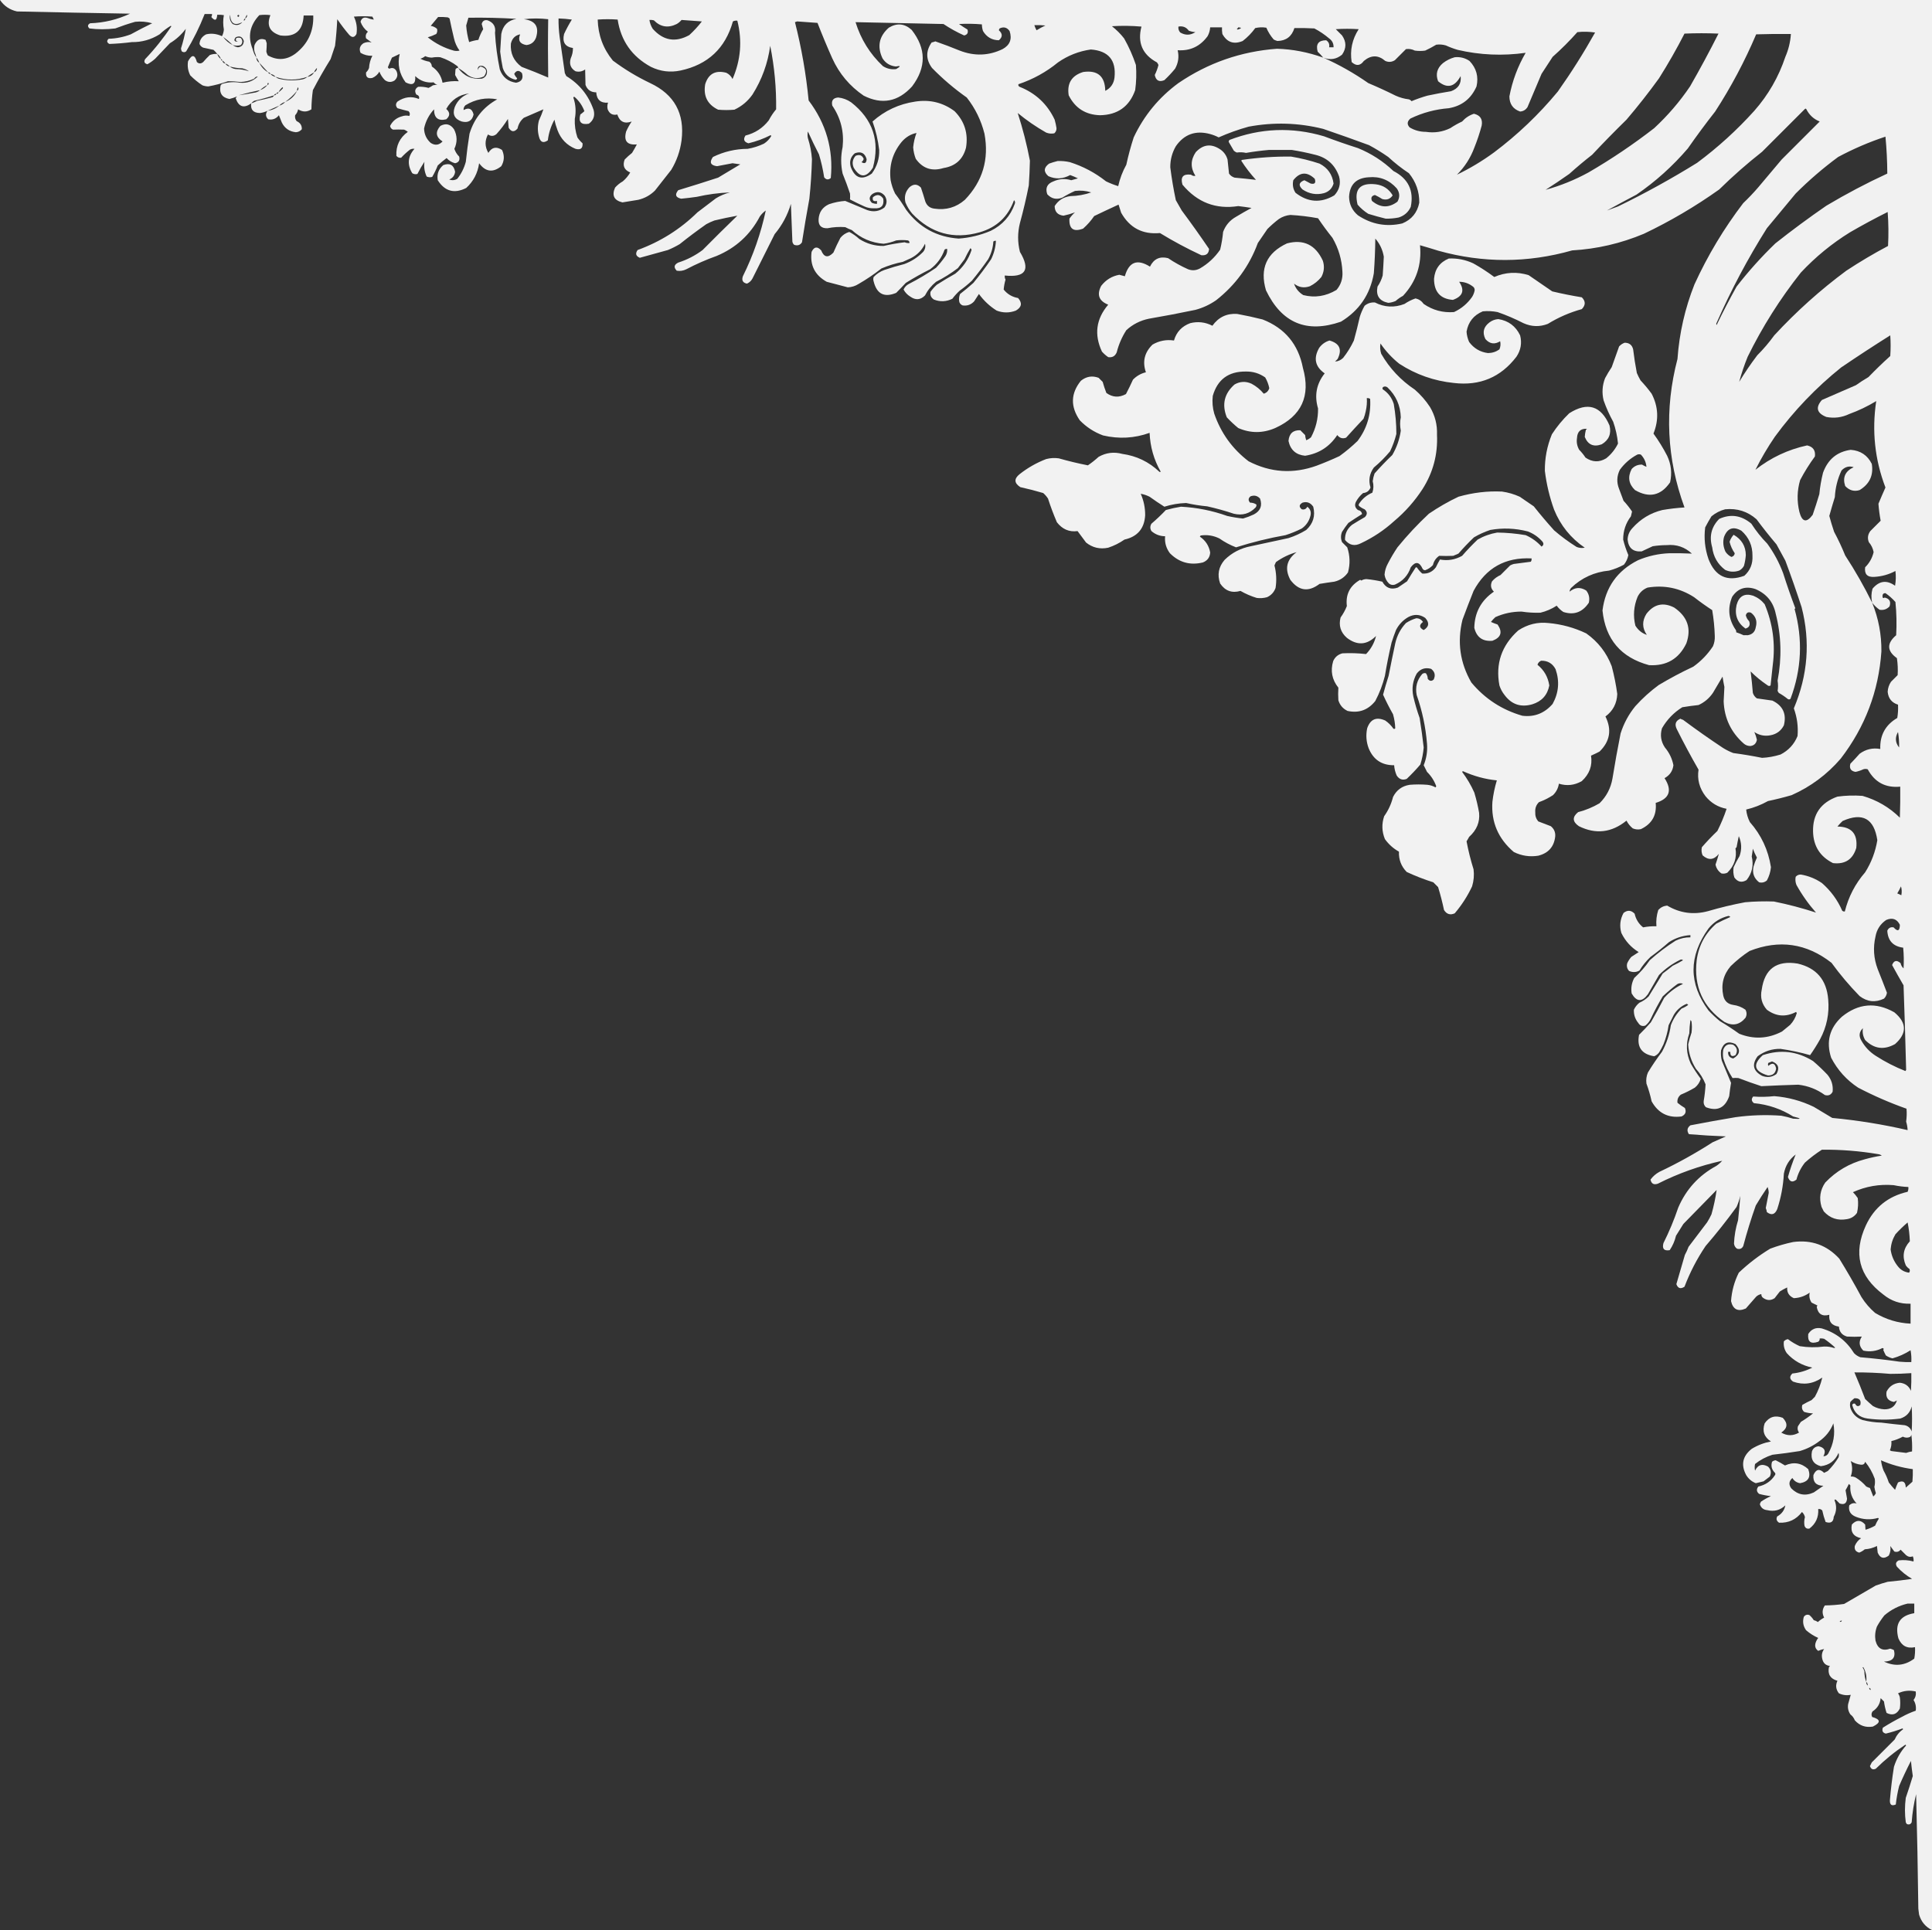
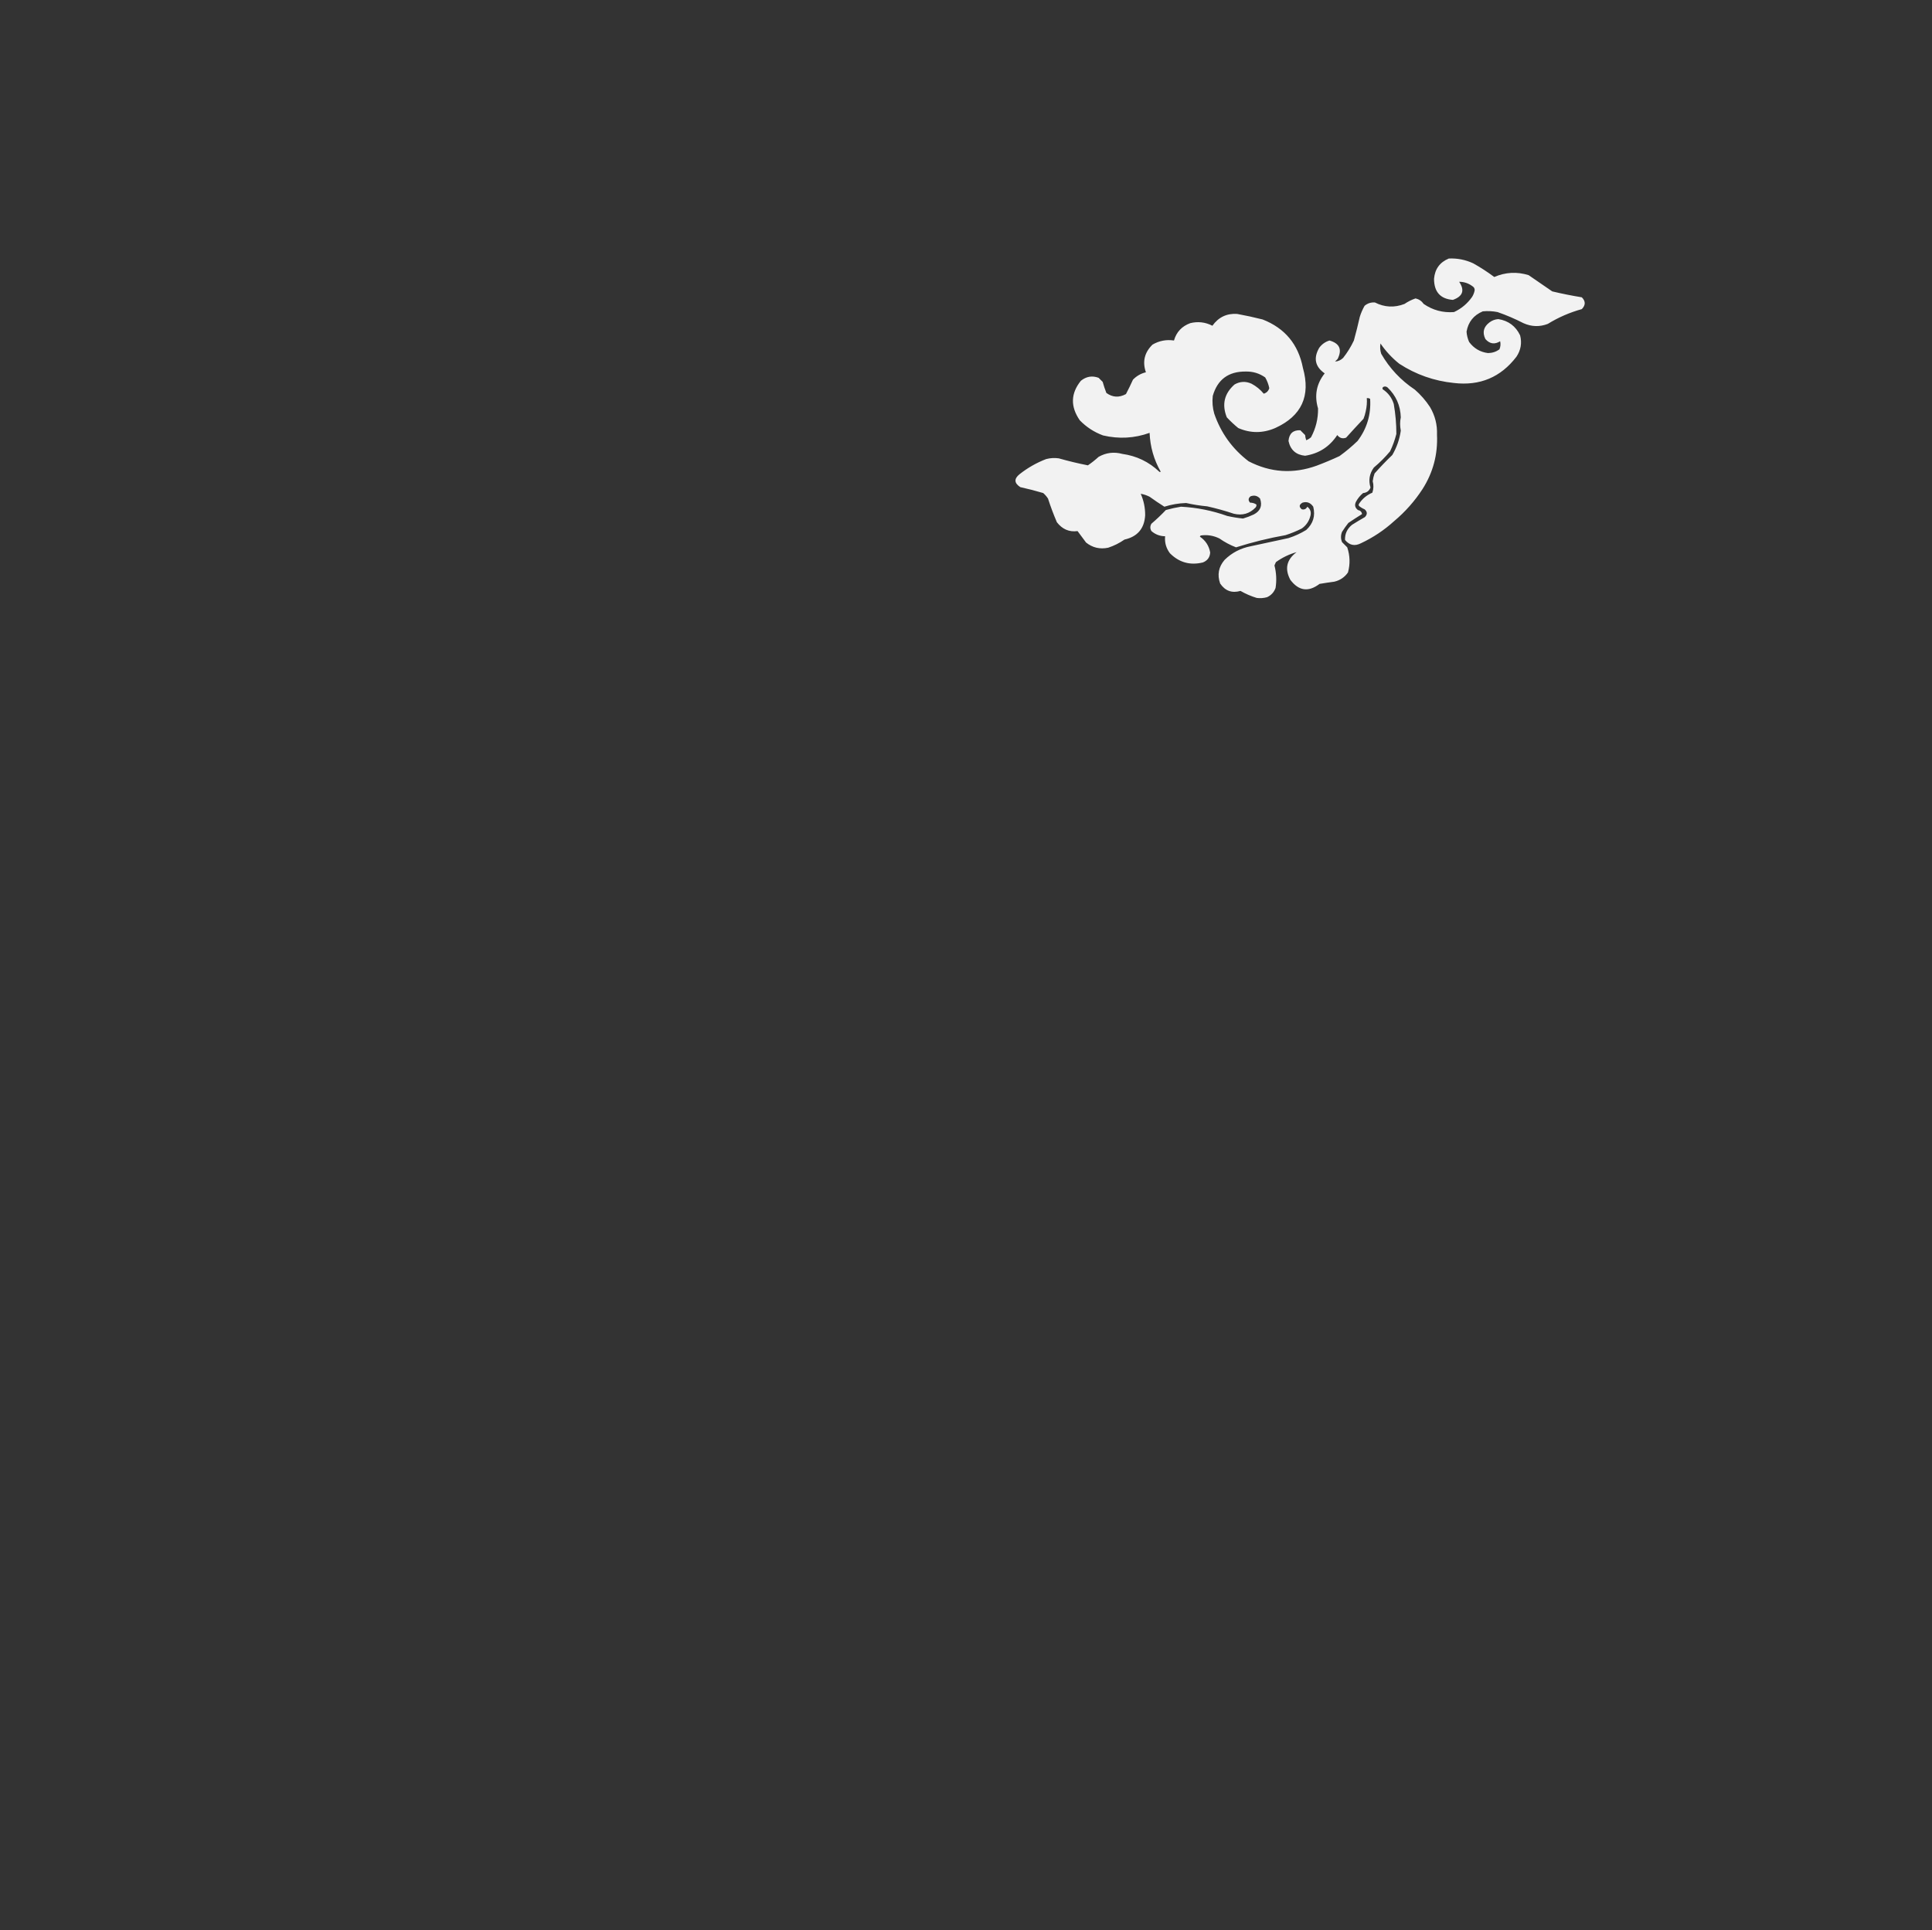
<svg xmlns="http://www.w3.org/2000/svg" clip-rule="evenodd" fill="#000000" fill-rule="evenodd" height="2613" image-rendering="optimizeQuality" preserveAspectRatio="xMidYMid meet" shape-rendering="geometricPrecision" text-rendering="geometricPrecision" version="1" viewBox="384.5 -0.5 2615.0 2613.0" width="2615" zoomAndPan="magnify">
  <rect x="384.5" y="-0.5" width="2615.0" height="2613.0" fill="#333333" stroke="none" />
  <g id="change1_1">
-     <path d="M 384.5,-0.5 C 1256.17,-0.5 2127.83,-0.5 2999.5,-0.5C 2999.5,870.5 2999.5,1741.5 2999.5,2612.5C 2990.7,2608.18 2984.86,2601.18 2982,2591.5C 2981.67,2588.83 2981.33,2586.17 2981,2583.5C 2980.37,2531.82 2979.37,2480.15 2978,2428.5C 2974.92,2440.97 2972.92,2453.64 2972,2466.5C 2970.69,2469.31 2968.53,2470.14 2965.5,2469C 2964.87,2468.25 2964.37,2467.42 2964,2466.5C 2962.53,2455.75 2962.53,2444.75 2964,2433.5C 2967.36,2423.74 2970.53,2413.91 2973.5,2404C 2972.5,2397.2 2971.67,2390.36 2971,2383.5C 2965.29,2394.63 2959.95,2405.96 2955,2417.5C 2952.93,2425.74 2951.43,2434.07 2950.5,2442.5C 2945.02,2444.86 2942.35,2443.02 2942.5,2437C 2943.76,2421.76 2945.59,2406.59 2948,2391.5C 2951.45,2380.6 2956.95,2370.93 2964.5,2362.5C 2964.17,2362.17 2963.83,2361.83 2963.5,2361.5C 2949.15,2371.01 2935.82,2381.84 2923.5,2394C 2919.69,2395.94 2917.03,2394.77 2915.5,2390.5C 2916.33,2388.83 2917.17,2387.17 2918,2385.5C 2928.33,2375.17 2938.67,2364.83 2949,2354.5C 2951.51,2348.82 2955.34,2344.15 2960.5,2340.5C 2960.17,2340.17 2959.83,2339.83 2959.5,2339.5C 2952.16,2342.34 2944.66,2344.67 2937,2346.5C 2932.79,2345.47 2931.46,2342.81 2933,2338.5C 2941.26,2333.29 2949.76,2328.45 2958.5,2324C 2964.63,2320.6 2970.96,2317.77 2977.5,2315.5C 2978.26,2310.17 2977.26,2305.34 2974.5,2301C 2977.15,2297.69 2978.15,2293.86 2977.5,2289.5C 2969.13,2287.55 2961.13,2288.38 2953.5,2292C 2954.72,2293.65 2955.55,2295.48 2956,2297.5C 2956.67,2302.5 2956.67,2307.5 2956,2312.5C 2951.93,2320.5 2945.93,2322.5 2938,2318.5C 2936.37,2313.45 2935.21,2308.28 2934.5,2303C 2933.02,2301.52 2931.52,2300.02 2930,2298.5C 2929.24,2306.26 2925.58,2312.26 2919,2316.5C 2917.37,2318.96 2917.2,2321.46 2918.5,2324C 2930.07,2327.26 2930.4,2331.59 2919.5,2337C 2909.7,2338.65 2901.53,2335.82 2895,2328.5C 2893.77,2325.27 2891.77,2322.6 2889,2320.5C 2886.12,2316.21 2885.12,2311.54 2886,2306.5C 2887.18,2302.3 2888.35,2298.13 2889.5,2294C 2884.01,2295.09 2878.68,2294.43 2873.5,2292C 2869.36,2286.69 2868.69,2281.03 2871.5,2275C 2861.91,2272.31 2858.08,2266.14 2860,2256.5C 2860.5,2256 2861,2255.5 2861.5,2255C 2855.78,2254.29 2852.28,2251.12 2851,2245.5C 2849.77,2240.52 2850.61,2236.02 2853.5,2232C 2850.84,2232.48 2848.17,2233.31 2845.5,2234.5C 2841.69,2231.81 2840.52,2228.15 2842,2223.5C 2842.79,2221.1 2843.96,2218.93 2845.5,2217C 2839.49,2214.32 2833.99,2210.82 2829,2206.5C 2825.11,2200.94 2824.11,2194.94 2826,2188.5C 2827.86,2185.79 2830.36,2184.96 2833.5,2186C 2835.87,2188.04 2837.87,2190.37 2839.5,2193C 2841.52,2193.45 2843.35,2194.28 2845,2195.5C 2847.64,2193.11 2850.48,2191.11 2853.5,2189.5C 2850.5,2183.7 2850.83,2178.2 2854.5,2173C 2863.23,2172.88 2871.89,2172.21 2880.5,2171C 2894.83,2162.67 2909.17,2154.33 2923.5,2146C 2928.77,2144.13 2934.11,2142.46 2939.5,2141C 2950.86,2139.95 2961.86,2138.61 2972.5,2137C 2964.8,2132.59 2957.97,2127.09 2952,2120.5C 2949.77,2116.79 2950.6,2113.95 2954.5,2112C 2961.28,2111.2 2967.94,2111.7 2974.5,2113.5C 2974.81,2111.08 2974.47,2108.74 2973.5,2106.5C 2970.27,2107.78 2967.27,2107.28 2964.5,2105C 2962,2102.5 2959.5,2100 2957,2097.5C 2954.83,2100.29 2952,2101.12 2948.5,2100C 2946.67,2097.5 2944.83,2095 2943,2092.5C 2943.85,2096.99 2943.18,2101.32 2941,2105.5C 2934.28,2110.49 2929.28,2109.16 2926,2101.5C 2925.67,2098.5 2925.33,2095.5 2925,2092.5C 2919.85,2095.16 2914.35,2096.66 2908.5,2097C 2906.25,2098.91 2903.75,2100.41 2901,2101.5C 2896.23,2100.28 2894.23,2097.28 2895,2092.5C 2896.78,2088.1 2899.61,2084.6 2903.5,2082C 2893.13,2079.72 2888.97,2073.55 2891,2063.5C 2897.13,2056.88 2903.13,2056.88 2909,2063.5C 2909.16,2066 2909.32,2068.33 2909.5,2070.5C 2914.05,2069.22 2918.39,2067.39 2922.5,2065C 2923.88,2061.68 2925.55,2058.51 2927.5,2055.5C 2927.17,2055.17 2926.83,2054.83 2926.5,2054.5C 2916.36,2057.4 2906.36,2056.9 2896.5,2053C 2889.15,2050.12 2886.15,2044.95 2887.5,2037.5C 2890.42,2034.69 2893.75,2033.85 2897.5,2035C 2891.08,2028.16 2888.24,2020 2889,2010.5C 2888.33,2009.83 2887.67,2009.17 2887,2008.5C 2885.62,2011.43 2884.12,2014.26 2882.5,2017C 2883.22,2020.82 2883.89,2024.66 2884.5,2028.5C 2883.96,2034.86 2880.63,2037.03 2874.5,2035C 2872.83,2033.33 2871.17,2031.67 2869.5,2030C 2868.67,2029.31 2868,2029.48 2867.5,2030.5C 2870.75,2038.17 2870.42,2045.67 2866.5,2053C 2866.12,2060 2862.45,2062.34 2855.5,2060C 2853.62,2054.97 2852.12,2049.8 2851,2044.5C 2849.56,2042.84 2847.72,2042.18 2845.5,2042.5C 2846.22,2053.55 2842.22,2062.38 2833.5,2069C 2830.44,2069.55 2828.28,2068.39 2827,2065.5C 2826.23,2061.44 2826.4,2057.44 2827.5,2053.5C 2826.9,2050.68 2825.57,2048.35 2823.5,2046.5C 2815.72,2056.72 2805.39,2061.56 2792.5,2061C 2789.09,2058.74 2788.26,2055.9 2790,2052.5C 2796.12,2049.08 2799.79,2044.08 2801,2037.5C 2794.11,2044.09 2785.95,2046.26 2776.5,2044C 2771.37,2043.53 2768.04,2040.86 2766.5,2036C 2766.86,2034.78 2767.36,2033.61 2768,2032.5C 2772.23,2029.63 2776.73,2027.13 2781.5,2025C 2776.08,2024.43 2770.74,2023.43 2765.5,2022C 2761.91,2019.03 2761.57,2015.7 2764.5,2012C 2774.22,2009.9 2781.72,2004.74 2787,1996.5C 2787.67,1995.5 2787.67,1994.5 2787,1993.5C 2782.56,1989.21 2781.23,1984.21 2783,1978.5C 2784.44,1977.28 2786.1,1976.61 2788,1976.5C 2792.28,1978.61 2796.45,1980.94 2800.5,1983.5C 2812.17,1978.31 2822.67,1979.98 2832,1988.5C 2835.83,1999.18 2832.16,2005.51 2821,2007.5C 2816.42,2006.79 2812.92,2004.46 2810.5,2000.5C 2805.81,2004.64 2805.31,2009.31 2809,2014.5C 2817.91,2023.42 2828.07,2025.25 2839.5,2020C 2843.83,2017 2848.17,2014 2852.5,2011C 2842.67,2010.85 2838.17,2006.02 2839,1996.5C 2842.46,1988.45 2847.29,1987.45 2853.5,1993.5C 2855.17,1992.67 2856.83,1991.83 2858.5,1991C 2864.1,1985.41 2868.93,1979.24 2873,1972.5C 2873.67,1970.5 2873.67,1968.5 2873,1966.5C 2868.46,1977.1 2860.46,1983.1 2849,1984.5C 2838.96,1981.78 2834.96,1975.11 2837,1964.5C 2838.44,1960.27 2841.44,1957.93 2846,1957.5C 2854.18,1959.3 2856.35,1963.8 2852.5,1971C 2855.2,1971.07 2857.36,1969.9 2859,1967.5C 2866.34,1954.38 2868.67,1940.72 2866,1926.5C 2862.02,1936.61 2855.52,1944.78 2846.5,1951C 2838.67,1956.91 2830,1961.25 2820.5,1964C 2808.21,1965.96 2795.87,1967.63 2783.5,1969C 2774.86,1971.74 2767.02,1975.9 2760,1981.5C 2759.33,1984.5 2759.33,1987.5 2760,1990.5C 2763.82,1982.52 2769.65,1980.68 2777.5,1985C 2781.55,1988.92 2782.38,1993.42 2780,1998.5C 2777.17,2000.67 2774.33,2002.83 2771.5,2005C 2767.95,2005.78 2764.45,2006.62 2761,2007.5C 2755.47,2005.3 2751.13,2001.64 2748,1996.5C 2740.58,1982.65 2743.08,1970.82 2755.5,1961C 2763.53,1956.1 2772.19,1952.77 2781.5,1951C 2772.31,1945.11 2769.48,1936.94 2773,1926.5C 2779.07,1917.62 2787.24,1915.12 2797.5,1919C 2804.71,1926.5 2804.05,1933.17 2795.5,1939C 2803.48,1943.65 2811.48,1943.65 2819.5,1939C 2817.65,1936.42 2817.15,1933.59 2818,1930.5C 2819.33,1928.5 2820.67,1926.5 2822,1924.5C 2827.76,1921.04 2833.26,1917.2 2838.5,1913C 2834.38,1912.86 2830.38,1912.19 2826.5,1911C 2823.65,1908.44 2822.82,1905.27 2824,1901.5C 2828.02,1899.15 2832.19,1896.98 2836.5,1895C 2838,1893.5 2839.5,1892 2841,1890.5C 2845.54,1882.21 2848.87,1873.55 2851,1864.5C 2838.65,1873.11 2825.49,1874.94 2811.5,1870C 2806.65,1866.67 2806.32,1863 2810.5,1859C 2820.01,1858.04 2829.01,1855.37 2837.5,1851C 2823.78,1848.23 2812.28,1841.73 2803,1831.5C 2799.6,1826.64 2798.27,1821.31 2799,1815.5C 2800.47,1813.85 2802.3,1812.85 2804.5,1812.5C 2809.44,1816.26 2814.77,1819.43 2820.5,1822C 2831.47,1823.76 2842.47,1823.92 2853.5,1822.5C 2858.14,1822.34 2862.64,1823.01 2867,1824.5C 2867.5,1824.33 2868,1824.17 2868.5,1824C 2863.79,1819.62 2858.79,1815.62 2853.5,1812C 2851.53,1811.5 2849.53,1811.34 2847.5,1811.5C 2847.7,1813.39 2847.04,1814.89 2845.5,1816C 2835.36,1819.51 2830.86,1816.01 2832,1805.5C 2836.33,1798.72 2842.5,1796.22 2850.5,1798C 2869.23,1803.69 2883.73,1814.85 2894,1831.5C 2896.41,1833.96 2899.24,1835.79 2902.5,1837C 2920.23,1838.48 2937.9,1840.48 2955.5,1843C 2960.82,1843.5 2966.16,1843.67 2971.5,1843.5C 2971.83,1838.13 2971.49,1832.79 2970.5,1827.5C 2962.84,1832.41 2954.67,1836.08 2946,1838.5C 2942.75,1837.71 2939.75,1836.37 2937,1834.5C 2935.69,1832.04 2934.52,1829.54 2933.5,1827C 2934.6,1825.87 2934.27,1825.04 2932.5,1824.5C 2924.17,1828.79 2915.5,1829.96 2906.5,1828C 2900.73,1822.2 2900.07,1815.87 2904.5,1809C 2897.86,1809.38 2891.19,1809.38 2884.5,1809C 2877.71,1807.05 2874.05,1802.55 2873.5,1795.5C 2863.91,1794.26 2859.58,1788.92 2860.5,1779.5C 2850.98,1782.08 2845.31,1778.58 2843.5,1769C 2843.64,1768.23 2843.98,1767.56 2844.5,1767C 2841.87,1765.67 2839.2,1764.34 2836.5,1763C 2833.73,1758.81 2832.89,1754.31 2834,1749.5C 2827.49,1754.18 2820.33,1756.68 2812.5,1757C 2806,1754.14 2803,1749.3 2803.5,1742.5C 2800.01,1744.08 2796.67,1745.91 2793.5,1748C 2791.17,1751 2788.83,1754 2786.5,1757C 2781.5,1760.33 2776.5,1760.33 2771.5,1757C 2769.39,1755.74 2768.39,1753.9 2768.5,1751.5C 2765.86,1751.95 2763.53,1753.12 2761.5,1755C 2756.83,1760.33 2752.17,1765.67 2747.5,1771C 2736.84,1775.67 2730.17,1772.33 2727.5,1761C 2728.43,1747.45 2731.93,1734.62 2738,1722.5C 2751.03,1710.13 2765.19,1699.3 2780.5,1690C 2790.61,1686.22 2800.94,1683.22 2811.5,1681C 2836.34,1677.68 2857.18,1685.18 2874,1703.5C 2884.52,1720.54 2894.52,1737.87 2904,1755.5C 2909.1,1763.6 2915.27,1770.77 2922.5,1777C 2937.19,1785.84 2953.19,1790.68 2970.5,1791.5C 2970.5,1782.5 2970.5,1773.5 2970.5,1764.5C 2956.6,1765.03 2944.26,1760.87 2933.5,1752C 2900.51,1727.21 2892.68,1696.05 2910,1658.5C 2921.33,1634.19 2940.16,1619.02 2966.5,1613C 2967.42,1610.96 2967.76,1608.79 2967.5,1606.5C 2960.97,1606.25 2954.31,1605.42 2947.5,1604C 2928.28,1602.43 2909.95,1605.59 2892.5,1613.5C 2894.9,1615.94 2897.06,1618.61 2899,1621.5C 2899.88,1628.25 2899.54,1634.92 2898,1641.5C 2894.69,1646.24 2890.19,1649.07 2884.5,1650C 2871.9,1652.34 2861.4,1648.84 2853,1639.5C 2852,1637.5 2851,1635.5 2850,1633.5C 2846.43,1621.57 2848.1,1610.57 2855,1600.5C 2869.82,1585 2887.65,1574.5 2908.5,1569C 2916.06,1566.86 2923.73,1565.19 2931.5,1564C 2930.05,1562.88 2928.38,1562.22 2926.5,1562C 2901.33,1557.75 2876,1555.75 2850.5,1556C 2842.36,1561.21 2834.69,1567.05 2827.5,1573.5C 2822.1,1580.31 2818.26,1587.98 2816,1596.5C 2810.67,1600.77 2806.84,1599.6 2804.5,1593C 2807.44,1582.51 2810.94,1572.34 2815,1562.5C 2806.36,1569 2801.03,1577.66 2799,1588.5C 2798.12,1604.91 2795.12,1620.91 2790,1636.5C 2786.85,1643.9 2782.18,1645.24 2776,1640.5C 2775.75,1638.57 2775.25,1636.73 2774.5,1635C 2775.78,1628.18 2777.11,1621.35 2778.5,1614.5C 2778.48,1611.99 2777.98,1609.32 2777,1606.5C 2771.42,1614.66 2766.08,1623 2761,1631.5C 2754.58,1649.6 2748.91,1667.93 2744,1686.5C 2742.18,1689.99 2739.35,1691.16 2735.5,1690C 2733.13,1688.26 2731.8,1685.92 2731.5,1683C 2731.98,1672.26 2733.82,1661.76 2737,1651.5C 2738.25,1640.49 2739.25,1629.49 2740,1618.5C 2738.79,1623.67 2737.13,1628.67 2735,1633.5C 2721.7,1651.79 2707.7,1669.46 2693,1686.5C 2681.39,1703.71 2671.89,1722.05 2664.5,1741.5C 2659.27,1744.97 2655.6,1743.8 2653.5,1738C 2657.33,1724.86 2661.16,1711.69 2665,1698.5C 2666.94,1694.95 2668.61,1691.29 2670,1687.5C 2678.33,1676.5 2686.67,1665.5 2695,1654.5C 2697.25,1650.99 2699.25,1647.33 2701,1643.5C 2704.09,1632.59 2706.43,1621.59 2708,1610.5C 2692.97,1625.86 2677.97,1641.19 2663,1656.5C 2659.67,1661.83 2656.33,1667.17 2653,1672.5C 2651.32,1679.55 2648.49,1686.05 2644.5,1692C 2636.83,1693.33 2634,1690.16 2636,1682.5C 2643.79,1666.93 2650.45,1650.93 2656,1634.5C 2666.65,1609.69 2683.81,1590.85 2707.5,1578C 2710.46,1576.04 2713.13,1573.71 2715.5,1571C 2685.17,1577.67 2656.17,1588 2628.5,1602C 2622.99,1603.92 2619.66,1602.09 2618.5,1596.5C 2621.68,1592.16 2625.68,1588.66 2630.5,1586C 2655.44,1574.2 2679.44,1560.87 2702.5,1546C 2708.47,1543.34 2714.47,1540.67 2720.5,1538C 2704,1537.41 2687.34,1536.41 2670.5,1535C 2667.39,1530.36 2668.05,1526.36 2672.5,1523C 2692.78,1519.08 2713.11,1515.41 2733.5,1512C 2754.12,1509.16 2774.79,1508.49 2795.5,1510C 2800.91,1511.02 2806.25,1512.35 2811.5,1514C 2823.21,1514.88 2823.21,1513.88 2811.5,1511C 2795.3,1500.82 2777.63,1494.82 2758.5,1493C 2755.02,1490.29 2754.69,1487.29 2757.5,1484C 2766.99,1484.73 2776.49,1484.56 2786,1483.5C 2804.72,1484.97 2822.55,1489.8 2839.5,1498C 2847.83,1503 2856.17,1508 2864.5,1513C 2898.9,1516.23 2932.9,1521.73 2966.5,1529.5C 2966.31,1525.55 2965.65,1521.72 2964.5,1518C 2965.33,1512.18 2965.5,1506.34 2965,1500.5C 2942.5,1492.55 2920.67,1483.05 2899.5,1472C 2883.86,1461.69 2871.69,1448.19 2863,1431.5C 2855.97,1409.78 2860.81,1391.28 2877.5,1376C 2899.85,1357.86 2923.51,1355.86 2948.5,1370C 2965.49,1384.12 2965.82,1398.46 2949.5,1413C 2934.49,1421.39 2920.99,1419.56 2909,1407.5C 2906.06,1402.43 2905.06,1397.1 2906,1391.5C 2900.83,1396.48 2900.16,1402.15 2904,1408.5C 2908.79,1416.95 2915.29,1423.79 2923.5,1429C 2936.11,1437.14 2949.45,1443.97 2963.5,1449.5C 2963.83,1449 2964.17,1448.5 2964.5,1448C 2963.54,1409.85 2962.37,1371.68 2961,1333.5C 2955.7,1324.4 2950.53,1315.23 2945.5,1306C 2947.96,1299.71 2951.79,1298.87 2957,1303.5C 2957.56,1306.29 2958.89,1308.62 2961,1310.5C 2961.57,1301.15 2961.4,1291.82 2960.5,1282.5C 2946.93,1280.76 2939.76,1273.1 2939,1259.5C 2940.67,1255.75 2943.51,1254.25 2947.5,1255C 2953.07,1261.13 2955.9,1259.96 2956,1251.5C 2952.02,1243.62 2945.85,1241.45 2937.5,1245C 2929.54,1250.41 2924.7,1257.91 2923,1267.5C 2919.56,1282.42 2920.56,1297.09 2926,1311.5C 2930.26,1322.13 2934.43,1332.79 2938.5,1343.5C 2938.05,1346.64 2936.72,1349.31 2934.5,1351.5C 2922.86,1357.08 2911.86,1355.91 2901.5,1348C 2887.71,1333.88 2875.04,1318.88 2863.5,1303C 2829.63,1276.52 2792.63,1271.19 2752.5,1287C 2743.36,1292.99 2734.86,1299.83 2727,1307.5C 2717.1,1319.09 2713.77,1332.43 2717,1347.5C 2718.6,1354.73 2723.1,1358.89 2730.5,1360C 2736.62,1360.81 2742.12,1362.98 2747,1366.5C 2749,1370.17 2749,1373.83 2747,1377.5C 2739.05,1387.09 2729.55,1388.92 2718.5,1383C 2689.36,1362.86 2676.86,1335.03 2681,1299.5C 2683.71,1279.58 2692.54,1263.08 2707.5,1250C 2713.74,1246.71 2720.08,1243.71 2726.5,1241C 2725.89,1240.13 2725.06,1239.63 2724,1239.5C 2713.06,1242.13 2704.06,1247.8 2697,1256.5C 2669.98,1294.07 2669.98,1331.07 2697,1367.5C 2701.87,1372.7 2707.03,1377.53 2712.5,1382C 2721.46,1387.3 2730.12,1392.97 2738.5,1399C 2758.25,1406.88 2777.58,1405.88 2796.5,1396C 2800.17,1393 2803.83,1390 2807.5,1387C 2811.79,1382.43 2814.79,1377.1 2816.5,1371C 2816.17,1370.5 2815.83,1370 2815.5,1369.5C 2801.67,1376.76 2788.5,1375.76 2776,1366.5C 2769.15,1358.76 2766.81,1349.76 2769,1339.5C 2772.93,1311.27 2789.09,1299.43 2817.5,1304C 2843.04,1309.89 2856.87,1326.06 2859,1352.5C 2860.7,1371.61 2857.04,1389.61 2848,1406.5C 2843.88,1413.92 2839.38,1421.09 2834.5,1428C 2821.45,1424.27 2808.12,1421.44 2794.5,1419.5C 2783.22,1419.25 2772.88,1422.58 2763.5,1429.5C 2755.33,1440.62 2757.33,1449.45 2769.5,1456C 2776.6,1458.71 2783.1,1457.87 2789,1453.5C 2793.52,1445.38 2791.52,1439.72 2783,1436.5C 2781.33,1437.17 2779.67,1437.83 2778,1438.5C 2777.33,1439.83 2777.33,1441.17 2778,1442.5C 2783.56,1437.76 2787.06,1438.93 2788.5,1446C 2787.78,1452.38 2784.12,1455.55 2777.5,1455.5C 2758.69,1449.95 2756.35,1440.79 2770.5,1428C 2794.36,1419.97 2817.03,1422.64 2838.5,1436C 2845.3,1441.8 2851.8,1447.97 2858,1454.5C 2863.54,1461.23 2865.87,1468.89 2865,1477.5C 2862.77,1481.86 2859.27,1483.36 2854.5,1482C 2843.76,1474.2 2831.76,1469.53 2818.5,1468C 2801.82,1468.48 2785.15,1469.15 2768.5,1470C 2758.07,1466.62 2747.74,1462.95 2737.5,1459C 2734.8,1458.75 2732.13,1458.75 2729.5,1459C 2724.16,1450.82 2720,1441.99 2717,1432.5C 2716.33,1428.5 2716.33,1424.5 2717,1420.5C 2719.43,1414.2 2723.93,1412.04 2730.5,1414C 2735.84,1417.74 2736.84,1422.41 2733.5,1428C 2728.62,1430.56 2726.29,1429.06 2726.5,1423.5C 2725.5,1423.5 2724.5,1423.5 2723.5,1423.5C 2723.22,1428.55 2725.55,1431.55 2730.5,1432.5C 2739.69,1427.19 2740.69,1420.69 2733.5,1413C 2723.7,1408.31 2717.2,1411.15 2714,1421.5C 2713.5,1426.21 2713.84,1430.87 2715,1435.5C 2719.28,1445.5 2723.44,1455.5 2727.5,1465.5C 2726.47,1471.67 2725.63,1477.67 2725,1483.5C 2719.44,1499.39 2708.94,1504.39 2693.5,1498.5C 2691.05,1496.24 2690.05,1493.41 2690.5,1490C 2691.79,1482.51 2692.62,1475.01 2693,1467.5C 2689.95,1459.73 2685.61,1452.73 2680,1446.5C 2673.62,1436.41 2670.12,1425.41 2669.5,1413.5C 2670.7,1408.09 2672.2,1402.76 2674,1397.5C 2674.67,1392.5 2674.67,1387.5 2674,1382.5C 2673.69,1381.69 2673.19,1381.03 2672.5,1380.5C 2671.67,1386.47 2671.17,1392.47 2671,1398.5C 2666.11,1412.39 2666.78,1426.06 2673,1439.5C 2677.12,1446.61 2681.62,1453.45 2686.5,1460C 2685.08,1464.84 2682.41,1468.84 2678.5,1472C 2672.36,1475.61 2666.03,1478.78 2659.5,1481.5C 2655.94,1484.36 2654.44,1488.02 2655,1492.5C 2658.12,1495.07 2661.45,1497.4 2665,1499.5C 2667.31,1504.73 2665.81,1508.56 2660.5,1511C 2642.43,1513.38 2628.93,1506.55 2620,1490.5C 2618.24,1482.32 2615.91,1474.32 2613,1466.5C 2612.27,1461.33 2612.94,1456.33 2615,1451.5C 2620.83,1441.85 2627.16,1432.52 2634,1423.5C 2640.15,1412.27 2644.15,1400.27 2646,1387.5C 2649.23,1378.95 2654.06,1371.45 2660.5,1365C 2663.76,1363.7 2666.76,1362.03 2669.5,1360C 2668.97,1359.31 2668.31,1358.81 2667.5,1358.5C 2659.97,1361.53 2654.14,1366.53 2650,1373.5C 2647.65,1378.2 2645.32,1382.86 2643,1387.5C 2641.77,1396.23 2639.44,1404.9 2636,1413.5C 2634.25,1417.33 2632.25,1420.99 2630,1424.5C 2628.23,1426.77 2626.07,1428.44 2623.5,1429.5C 2606.59,1426.78 2599.75,1417.11 2603,1400.5C 2608.53,1395.06 2613.86,1389.39 2619,1383.5C 2625.25,1372.66 2631.25,1361.66 2637,1350.5C 2644.31,1342.32 2652.81,1335.99 2662.5,1331.5C 2659.76,1330.23 2657.09,1330.4 2654.5,1332C 2647.68,1337.15 2641.18,1342.65 2635,1348.5C 2629.14,1358.21 2623.81,1368.21 2619,1378.5C 2617.26,1382.24 2614.76,1385.41 2611.5,1388C 2607.42,1389.29 2604.25,1388.13 2602,1384.5C 2597.68,1379.21 2595.68,1373.21 2596,1366.5C 2597.74,1362.76 2600.24,1359.59 2603.5,1357C 2608.19,1354.98 2612.36,1352.15 2616,1348.5C 2622.3,1338.19 2628.64,1327.85 2635,1317.5C 2639.59,1314.12 2644.09,1310.62 2648.5,1307C 2653.36,1304.74 2658.02,1302.24 2662.5,1299.5C 2661.28,1298.39 2659.94,1298.22 2658.5,1299C 2647.85,1304.24 2638.35,1311.07 2630,1319.5C 2625,1328.17 2620,1336.83 2615,1345.5C 2607.04,1356.37 2599.7,1356.03 2593,1344.5C 2591.81,1337.1 2592.98,1330.1 2596.5,1323.5C 2604.43,1316.29 2611.43,1308.29 2617.5,1299.5C 2628.45,1289.7 2640.12,1280.86 2652.5,1273C 2658.82,1269.92 2665.48,1268.42 2672.5,1268.5C 2672.5,1267.5 2672.5,1266.5 2672.5,1265.5C 2662,1266.17 2652.33,1269.33 2643.5,1275C 2635.46,1282.05 2627.12,1288.71 2618.5,1295C 2612.66,1300.53 2607.66,1306.69 2603.5,1313.5C 2598.95,1315.98 2594.28,1316.15 2589.5,1314C 2586.74,1311.01 2585.9,1307.51 2587,1303.5C 2588.44,1300.4 2590.27,1297.56 2592.5,1295C 2595.83,1292.74 2599.16,1290.57 2602.5,1288.5C 2592.14,1282.12 2584.31,1273.45 2579,1262.5C 2576.34,1253.08 2577.34,1244.08 2582,1235.5C 2587.28,1231.3 2592.28,1231.63 2597,1236.5C 2598.71,1244.1 2602.54,1250.27 2608.5,1255C 2614.35,1253.85 2620.35,1253.35 2626.5,1253.5C 2625.87,1245.95 2626.71,1238.61 2629,1231.5C 2632.18,1227.99 2636.18,1225.99 2641,1225.5C 2658.4,1235.82 2676.9,1238.32 2696.5,1233C 2712.97,1228.17 2729.64,1224.17 2746.5,1221C 2759.27,1219.86 2772.27,1219.53 2785.5,1220C 2804.91,1223.93 2823.91,1228.93 2842.5,1235C 2832.31,1223.47 2823.48,1210.97 2816,1197.5C 2814.6,1193.93 2814.26,1190.26 2815,1186.5C 2816.85,1184.41 2819.19,1183.41 2822,1183.5C 2832.37,1185.27 2841.87,1189.1 2850.5,1195C 2862.46,1205.42 2871.63,1217.92 2878,1232.5C 2879.01,1233.34 2880.18,1233.67 2881.5,1233.5C 2886.46,1213.58 2895.62,1195.92 2909,1180.5C 2917.42,1167.15 2922.92,1152.65 2925.5,1137C 2921.15,1107.66 2905.49,1099 2878.5,1111C 2875.98,1113.35 2873.65,1115.85 2871.5,1118.5C 2890.62,1118.72 2899.12,1128.39 2897,1147.5C 2892.28,1163.09 2881.78,1169.92 2865.5,1168C 2848.04,1159.25 2839.04,1145.08 2838.5,1125.5C 2837.91,1101.91 2848.91,1086.08 2871.5,1078C 2882.78,1076.45 2894.12,1076.12 2905.5,1077C 2924.94,1082.63 2941.77,1092.46 2956,1106.5C 2956.5,1092.5 2956.67,1078.5 2956.5,1064.5C 2936.63,1066.4 2921.96,1058.57 2912.5,1041C 2910.5,1040.33 2908.5,1040.33 2906.5,1041C 2903.13,1042.61 2899.63,1043.77 2896,1044.5C 2889.65,1043.47 2887.31,1039.8 2889,1033.5C 2893.28,1029.1 2897.45,1024.6 2901.5,1020C 2909.89,1013.82 2919.22,1011.66 2929.5,1013.5C 2928.82,994.857 2936.49,980.857 2952.5,971.5C 2953.5,965.537 2953.83,959.537 2953.5,953.5C 2945.02,950.841 2940.35,945.007 2939.5,936C 2939.8,931.111 2941.3,926.611 2944,922.5C 2947,919.5 2950,916.5 2953,913.5C 2953.49,905.809 2953.15,898.142 2952,890.5C 2938.39,880.828 2938.06,870.495 2951,859.5C 2951.85,844.467 2951.52,829.467 2950,814.5C 2945.92,809.912 2941.42,805.912 2936.5,802.5C 2933.84,802.498 2932.51,803.831 2932.5,806.5C 2932.54,809.187 2933.54,809.854 2935.5,808.5C 2942.04,810.039 2944.21,814.039 2942,820.5C 2938.3,824.399 2933.8,825.899 2928.5,825C 2924.64,822.304 2921.31,819.137 2918.5,815.5C 2927.09,836.641 2931.26,858.641 2931,881.5C 2927.29,935.277 2908.96,983.61 2876,1026.5C 2857.48,1048.04 2835.31,1064.54 2809.5,1076C 2798.95,1079.07 2788.28,1081.74 2777.5,1084C 2768.2,1089.21 2758.36,1093.05 2748,1095.5C 2748.57,1101.42 2750.23,1107.08 2753,1112.5C 2768.4,1129.98 2777.9,1150.31 2781.5,1173.5C 2780.91,1179.88 2779.07,1185.88 2776,1191.5C 2772.95,1194.09 2769.45,1194.93 2765.5,1194C 2758.44,1188.48 2755.94,1181.31 2758,1172.5C 2759.21,1168.38 2760.71,1164.38 2762.5,1160.5C 2760.39,1156.62 2758.56,1152.62 2757,1148.5C 2756.62,1152.02 2756.12,1155.52 2755.5,1159C 2758.35,1170.93 2756.02,1181.59 2748.5,1191C 2742.03,1194.84 2736.53,1193.67 2732,1187.5C 2730.52,1182.92 2730.19,1178.26 2731,1173.5C 2733.41,1168.34 2736.08,1163.34 2739,1158.5C 2742.24,1149.42 2741.91,1140.42 2738,1131.5C 2736.89,1136.48 2735.89,1141.48 2735,1146.5C 2734.5,1147 2734,1147.5 2733.5,1148C 2735.61,1160.63 2731.94,1171.63 2722.5,1181C 2719.92,1182.25 2717.26,1182.58 2714.5,1182C 2710.19,1179.04 2707.53,1175.04 2706.5,1170C 2708.19,1165.15 2709.69,1160.31 2711,1155.5C 2704.31,1163.89 2696.97,1164.55 2689,1157.5C 2687.5,1153.96 2687.16,1150.29 2688,1146.5C 2694.69,1138.81 2701.69,1131.48 2709,1124.5C 2713.89,1114.78 2718.06,1104.78 2721.5,1094.5C 2709.99,1092.32 2700.49,1086.66 2693,1077.5C 2684.67,1066.59 2681.5,1054.59 2683.5,1041.5C 2673.16,1023.48 2663.32,1005.15 2654,986.5C 2650.85,979.937 2652.52,975.271 2659,972.5C 2660.07,973.191 2661.23,973.691 2662.5,974C 2680.15,987.159 2698.15,999.825 2716.5,1012C 2720.94,1014.77 2725.61,1017.11 2730.5,1019C 2743.31,1020.69 2756.31,1022.86 2769.5,1025.5C 2777.57,1025.15 2785.91,1023.65 2794.5,1021C 2805.3,1015.46 2812.97,1007.12 2817.5,996C 2818.6,983.313 2816.93,970.813 2812.5,958.5C 2831.49,913.543 2834.99,867.876 2823,821.5C 2816.13,800.381 2808.8,779.381 2801,758.5C 2797.01,751.198 2793.01,743.865 2789,736.5C 2779.62,725.455 2770.62,714.121 2762,702.5C 2749.93,691.872 2735.77,687.372 2719.5,689C 2712.69,690.791 2706.52,693.958 2701,698.5C 2698,703.352 2695.17,708.352 2692.5,713.5C 2690.64,728.017 2692.14,742.35 2697,756.5C 2706.13,779.991 2722.3,787.491 2745.5,779C 2753.39,771.834 2757.06,762.834 2756.5,752C 2756.66,738.328 2751.66,726.994 2741.5,718C 2730.38,711.706 2722.55,714.539 2718,726.5C 2716.2,733.038 2716.87,739.705 2720,746.5C 2722.05,749.55 2724.72,751.883 2728,753.5C 2730.65,752.847 2732.15,751.181 2732.5,748.5C 2729.23,743.79 2726.9,738.623 2725.5,733C 2726.69,729.456 2728.52,726.29 2731,723.5C 2741.84,729.706 2747.34,738.873 2747.5,751C 2747.13,755.923 2746.3,760.756 2745,765.5C 2743.5,768.333 2741.33,770.5 2738.5,772C 2731.94,774.235 2725.61,773.902 2719.5,771C 2709.44,763.384 2703.6,753.218 2702,740.5C 2697.7,725.633 2700.87,712.8 2711.5,702C 2727.01,694.972 2741.51,697.139 2755,708.5C 2761.22,718.22 2768.38,727.22 2776.5,735.5C 2785.51,747.856 2792.68,761.189 2798,775.5C 2803.14,791.586 2808.64,807.42 2814.5,823C 2814.17,823.333 2813.83,823.667 2813.5,824C 2824.81,865.103 2822.98,905.603 2808,945.5C 2806.95,946.517 2805.78,946.684 2804.5,946C 2800.56,942.784 2796.39,939.951 2792,937.5C 2791.63,936.584 2791.13,935.75 2790.5,935C 2791.29,930.54 2791.29,925.874 2790.5,921C 2796.37,890.14 2795.54,859.974 2788,830.5C 2784.71,814.539 2775.54,803.372 2760.5,797C 2747.17,792.553 2736.67,796.053 2729,807.5C 2722.52,823.369 2724.19,838.369 2734,852.5C 2734.48,853.448 2734.65,854.448 2734.5,855.5C 2737.84,856.619 2741.18,857.952 2744.5,859.5C 2746.38,859.377 2748.21,859.377 2750,859.5C 2756.33,858.5 2760,854.833 2761,848.5C 2763.19,840.504 2761.02,834.004 2754.5,829C 2750.82,827.686 2748.49,828.853 2747.5,832.5C 2748.22,835.615 2749.72,838.282 2752,840.5C 2753.81,845.713 2752.14,849.047 2747,850.5C 2736.01,842.606 2732.01,831.94 2735,818.5C 2738.34,806.447 2745.84,802.28 2757.5,806C 2763.65,808.492 2768.81,812.326 2773,817.5C 2784.03,843.769 2787.69,871.102 2784,899.5C 2783.07,908.841 2782.07,918.174 2781,927.5C 2779.49,928.535 2777.99,928.368 2776.5,927C 2768.42,921.589 2760.92,915.422 2754,908.5C 2755.24,918.087 2756.24,927.753 2757,937.5C 2757.99,940.664 2759.83,943.164 2762.5,945C 2769.48,946.047 2776.48,947.047 2783.5,948C 2797.7,954.942 2802.87,966.109 2799,981.5C 2795.12,989.032 2788.96,993.532 2780.5,995C 2772.7,996.424 2765.53,994.924 2759,990.5C 2760.5,993.717 2761.67,997.217 2762.5,1001C 2761.56,1006.11 2758.56,1008.94 2753.5,1009.5C 2750.06,1009.45 2747.06,1008.28 2744.5,1006C 2727.43,990.863 2718.43,971.863 2717.5,949C 2717.75,942.573 2718.08,936.073 2718.5,929.5C 2717.53,924.874 2716.7,920.208 2716,915.5C 2711.65,922.866 2707.32,930.199 2703,937.5C 2697.99,944.846 2691.49,950.346 2683.5,954C 2676.12,954.781 2668.78,955.781 2661.5,957C 2649.95,964.215 2640.79,973.715 2634,985.5C 2631.27,994.791 2632.6,1003.46 2638,1011.5C 2643.94,1018.57 2647.77,1026.57 2649.5,1035.5C 2648.54,1043.31 2644.54,1049.14 2637.5,1053C 2648.24,1069.63 2644.24,1080.8 2625.5,1086.5C 2627.15,1103.01 2620.49,1114.85 2605.5,1122C 2601.71,1122.84 2598.04,1122.5 2594.5,1121C 2590.91,1118.08 2588.08,1114.58 2586,1110.5C 2565.86,1126.84 2544.36,1129.34 2521.5,1118C 2512.75,1111.91 2512.42,1105.58 2520.5,1099C 2530.74,1096.36 2540.41,1092.36 2549.5,1087C 2558.88,1077.75 2564.71,1066.59 2567,1053.5C 2570.3,1033.09 2573.96,1012.76 2578,992.5C 2582.32,978.857 2588.99,966.524 2598,955.5C 2607.6,944.891 2618.1,935.391 2629.5,927C 2644.75,917.873 2660.42,909.54 2676.5,902C 2687.04,894.458 2695.88,885.291 2703,874.5C 2704.91,870.045 2705.74,865.379 2705.5,860.5C 2705.15,848.744 2703.98,837.077 2702,825.5C 2693.57,820.035 2685.4,814.201 2677.5,808C 2658.21,795.595 2637.21,791.262 2614.5,795C 2608.42,797.415 2603.92,801.582 2601,807.5C 2595.78,820.261 2594.78,833.261 2598,846.5C 2601.8,852.663 2606.97,856.83 2613.5,859C 2607.09,849.702 2606.92,840.202 2613,830.5C 2623.2,817.327 2635.7,814.494 2650.5,822C 2668.59,834.305 2674.09,850.471 2667,870.5C 2656.9,891.554 2640.07,901.387 2616.5,900C 2578.52,889.689 2557.52,865.023 2553.5,826C 2557.42,794.842 2573.42,772.175 2601.5,758C 2615.03,752.244 2629.2,749.077 2644,748.5C 2654.08,748.354 2664.25,748.521 2674.5,749C 2664.98,740.104 2653.65,736.27 2640.5,737.5C 2634.13,737.529 2627.79,738.029 2621.5,739C 2616.5,741.333 2611.5,743.667 2606.5,746C 2595.01,746.849 2588.68,741.515 2587.5,730C 2587.73,723.972 2589.89,718.805 2594,714.5C 2604.97,702.099 2618.47,693.932 2634.5,690C 2644.43,688.281 2654.43,687.115 2664.5,686.5C 2640.36,620.491 2637.19,553.491 2655,485.5C 2657.48,450.593 2665.14,416.926 2678,384.5C 2695.92,345.311 2717.92,308.645 2744,274.5C 2751.03,267.803 2757.7,260.803 2764,253.5C 2774.67,240.833 2785.33,228.167 2796,215.5C 2813.22,198.279 2830.39,181.113 2847.5,164C 2839.45,160.78 2833.45,155.28 2829.5,147.5C 2829,146.479 2828.33,146.312 2827.5,147C 2808.22,166.279 2788.89,185.613 2769.5,205C 2749.23,220.941 2729.89,237.941 2711.5,256C 2679.25,278.972 2645.25,298.972 2609.5,316C 2578.3,329.08 2545.96,336.58 2512.5,338.5C 2452.25,355.634 2391.91,355.8 2331.5,339C 2323.17,336.388 2314.83,333.888 2306.5,331.5C 2309.08,357.936 2301.41,380.77 2283.5,400C 2279.89,401.944 2276.56,404.277 2273.5,407C 2270.06,408.446 2266.73,409.279 2263.5,409.5C 2251.41,407.005 2246.58,399.671 2249,387.5C 2252.15,382.867 2254.48,377.867 2256,372.5C 2256.65,363.669 2257.15,355.169 2257.5,347C 2255.96,337.716 2252.13,329.549 2246,322.5C 2245.86,338.198 2245.2,353.864 2244,369.5C 2239.08,398.081 2224.25,419.914 2199.5,435C 2153.16,451.087 2119.33,436.921 2098,392.5C 2089.37,363.022 2098.87,341.856 2126.5,329C 2148.9,323.11 2165.06,330.943 2175,352.5C 2177.42,360.126 2176.75,367.46 2173,374.5C 2168.68,379.833 2163.51,383.999 2157.5,387C 2149.6,389.786 2142.43,388.619 2136,383.5C 2138.17,390.031 2142.34,395.198 2148.5,399C 2164.13,402.953 2179.13,400.62 2193.5,392C 2199.44,385.009 2202.11,376.842 2201.5,367.5C 2200.73,350.991 2196.23,335.658 2188,321.5C 2181.13,312.933 2174.63,304.1 2168.5,295C 2156.06,292.692 2143.56,291.192 2131,290.5C 2125.42,291.031 2120.26,292.864 2115.5,296C 2110.05,300.146 2104.89,304.646 2100,309.5C 2095.67,315.833 2091.33,322.167 2087,328.5C 2075.5,359.667 2056.67,385.5 2030.5,406C 2021.95,411.941 2012.62,416.275 2002.5,419C 1981.58,423.384 1960.58,427.384 1939.5,431C 1927.86,433.402 1917.7,438.569 1909,446.5C 1903.05,455.739 1898.72,465.739 1896,476.5C 1893.83,481.667 1890,483.833 1884.5,483C 1881.37,480.872 1878.54,478.372 1876,475.5C 1865.21,452.447 1868.05,431.281 1884.5,412C 1871.89,406.956 1868.72,398.456 1875,386.5C 1881.3,378.354 1889.46,373.354 1899.5,371.5C 1902.04,372.115 1904.54,372.782 1907,373.5C 1912.51,353.996 1923.84,349.663 1941,360.5C 1946.12,350.021 1954.29,346.188 1965.5,349C 1974.05,354.775 1983.05,359.775 1992.5,364C 1997.97,366.091 2003.3,365.758 2008.5,363C 2019.58,356.593 2028.74,348.093 2036,337.5C 2037.9,329.613 2039.23,321.613 2040,313.5C 2043.3,304.531 2049.13,297.697 2057.5,293C 2064.41,288.811 2071.41,284.811 2078.5,281C 2072.5,280.056 2066.5,279.223 2060.5,278.5C 2030.2,283.219 2005.03,273.552 1985,249.5C 1982.01,239.157 1985.84,234.657 1996.5,236C 1998.48,237.541 2000.48,238.041 2002.5,237.5C 1995.68,226.732 1995.85,216.066 2003,205.5C 2013.07,194.764 2024.23,193.597 2036.5,202C 2041.25,205.414 2044.42,209.914 2046,215.5C 2046.62,222.011 2047.28,228.345 2048,234.5C 2049.84,237.176 2052.34,239.009 2055.5,240C 2065.26,240.863 2074.93,241.863 2084.5,243C 2077.07,234.904 2070.4,226.237 2064.5,217C 2064.83,216.667 2065.17,216.333 2065.5,216C 2087.95,212.73 2110.12,211.23 2132,211.5C 2145.07,213.651 2157.9,216.818 2170.5,221C 2181.51,226.671 2187.84,235.671 2189.5,248C 2187.5,254.667 2183.17,259 2176.5,261C 2166.28,263.709 2156.61,262.043 2147.5,256C 2141.66,250.514 2142.5,246.348 2150,243.5C 2152.84,245.017 2155.68,246.517 2158.5,248C 2164.08,249.261 2165.91,247.094 2164,241.5C 2153.48,231.611 2143.81,232.278 2135,243.5C 2133.65,249.668 2134.65,255.334 2138,260.5C 2154.79,273.561 2172.29,274.728 2190.5,264C 2197.36,256.677 2199.53,248.177 2197,238.5C 2191.54,222.706 2180.71,212.873 2164.5,209C 2153.81,206.291 2143.31,204.124 2133,202.5C 2122.68,202.501 2112.35,202.501 2102,202.5C 2091.85,203.38 2081.52,204.713 2071,206.5C 2067.1,205.577 2062.93,205.411 2058.5,206C 2057,205.417 2055.67,204.584 2054.5,203.5C 2052.15,199.462 2049.82,195.462 2047.5,191.5C 2047.61,190.558 2047.94,189.725 2048.5,189C 2090.53,172.901 2133.2,171.235 2176.5,184C 2191.69,189.731 2207.03,195.065 2222.5,200C 2240.48,207.318 2256.48,217.652 2270.5,231C 2290.61,241.366 2298.44,257.533 2294,279.5C 2290.75,286.735 2285.25,291.568 2277.5,294C 2271.56,295.145 2265.73,295.645 2260,295.5C 2252.13,293.573 2244.3,291.407 2236.5,289C 2231.08,285.581 2226.24,281.415 2222,276.5C 2216.98,255.846 2225.15,246.68 2246.5,249C 2256.7,250.258 2264.37,255.258 2269.5,264C 2266.15,268.998 2261.48,270.665 2255.5,269C 2252.29,266.96 2248.96,265.127 2245.5,263.5C 2240.97,264.558 2239.64,267.224 2241.5,271.5C 2252.87,280.994 2264.37,281.327 2276,272.5C 2279.47,266.287 2279.14,260.287 2275,254.5C 2264.77,243.045 2252.11,238.045 2237,239.5C 2220.19,240.469 2211.36,249.302 2210.5,266C 2210.73,276.133 2214.73,284.466 2222.5,291C 2240.9,303.266 2260.9,306.933 2282.5,302C 2295.11,296.809 2302.78,287.476 2305.5,274C 2305.74,259.112 2301.08,245.779 2291.5,234C 2281.61,227.457 2272.28,220.124 2263.5,212C 2255.14,206.152 2246.47,200.819 2237.5,196C 2216.93,188.418 2196.26,181.085 2175.5,174C 2142.11,165.648 2108.44,164.648 2074.5,171C 2060.59,174.857 2047.09,179.69 2034,185.5C 2030.34,183.613 2026.51,182.113 2022.5,181C 2002.87,175.649 1987.37,181.149 1976,197.5C 1970.92,206.304 1968.42,215.804 1968.5,226C 1970.41,241.179 1972.91,256.013 1976,270.5C 1978.67,275.167 1981.33,279.833 1984,284.5C 1996.72,301.555 2009.05,318.889 2021,336.5C 2020.58,342.907 2017.08,345.74 2010.5,345C 1991.2,336.018 1972.53,326.018 1954.5,315C 1931.06,317.185 1913.56,308.018 1902,287.5C 1900.83,283.833 1899.67,280.166 1898.5,276.5C 1887.46,281.57 1876.46,286.737 1865.5,292C 1861.24,298.26 1856.24,303.927 1850.5,309C 1837.47,313.901 1831.3,309.401 1832,295.5C 1834.13,292.37 1836.63,289.537 1839.5,287C 1834.59,288.851 1829.43,290.351 1824,291.5C 1816.11,290.613 1812.11,286.28 1812,278.5C 1816.96,270.597 1824.13,266.097 1833.5,265C 1843.16,264.771 1852.49,263.105 1861.5,260C 1854.32,257.725 1846.99,257.058 1839.5,258C 1833.62,260.625 1827.95,263.625 1822.5,267C 1814.51,270.157 1807.68,268.657 1802,262.5C 1799.07,253.978 1801.91,248.145 1810.5,245C 1818.42,241.499 1826.42,240.999 1834.5,243.5C 1837.51,242.731 1840.51,241.897 1843.5,241C 1840.08,239.305 1836.58,237.805 1833,236.5C 1823.1,241.878 1813.27,242.378 1803.5,238C 1796.78,232.08 1797.11,226.414 1804.5,221C 1808.27,219.631 1812.11,218.464 1816,217.5C 1821.39,217.271 1826.89,217.771 1832.5,219C 1850.5,224.703 1866.83,233.369 1881.5,245C 1886.86,247.598 1892.36,249.764 1898,251.5C 1900.27,241.302 1903.93,231.636 1909,222.5C 1911.7,209.978 1915.04,197.645 1919,185.5C 1932.92,155.904 1953.09,131.404 1979.5,112C 2019.72,84.59 2064.22,69.09 2113,65.5C 2133.81,66.09 2154.65,70.09 2175.5,77.5C 2173.2,74.703 2170.7,72.036 2168,69.5C 2165.2,59.227 2169.04,54.06 2179.5,54C 2182.96,56.239 2184.3,59.406 2183.5,63.5C 2185.5,63.5 2187.5,63.5 2189.5,63.5C 2189.64,58.453 2187.64,54.453 2183.5,51.5C 2177.32,46.245 2170.65,41.745 2163.5,38C 2154.51,37.5 2145.51,37.334 2136.5,37.5C 2132.95,48.893 2125.29,54.726 2113.5,55C 2111.75,54.529 2110.09,53.862 2108.5,53C 2104.31,48.157 2100.98,42.824 2098.5,37C 2093.47,36.171 2088.47,36.338 2083.5,37.5C 2078.74,44.094 2073.07,49.927 2066.5,55C 2054.46,59.986 2045.29,56.819 2039,45.5C 2038.5,42.518 2038.34,39.518 2038.5,36.5C 2033.17,36.5 2027.83,36.5 2022.5,36.5C 2022.22,40.732 2021.06,44.732 2019,48.5C 2008.89,62.305 1995.39,68.638 1978.5,67.5C 1980.57,76.326 1979.41,84.659 1975,92.5C 1970.48,98.02 1965.64,103.187 1960.5,108C 1953.41,110.931 1949.08,108.598 1947.5,101C 1949.66,96.698 1951.32,92.198 1952.5,87.5C 1951.96,86.252 1951.29,85.085 1950.5,84C 1930.8,73.433 1923.8,57.266 1929.5,35.5C 1916.18,34.334 1902.85,34.167 1889.5,35C 1895.67,39.833 1901.17,45.333 1906,51.5C 1912.5,63.023 1917.84,75.023 1922,87.5C 1922.88,98.883 1922.55,110.217 1921,121.5C 1913.14,143.701 1897.31,155.034 1873.5,155.5C 1853.89,154.949 1839.72,145.949 1831,128.5C 1828.49,112.354 1834.99,101.854 1850.5,97C 1870.13,94.131 1880.13,102.631 1880.5,122.5C 1887.87,118.768 1892.04,112.768 1893,104.5C 1895.47,80.959 1884.8,68.292 1861,66.5C 1844.77,68.8 1829.93,74.633 1816.5,84C 1800.52,97.077 1782.68,106.911 1763,113.5C 1762.49,114.996 1762.99,116.163 1764.5,117C 1786.25,125.606 1802.08,140.439 1812,161.5C 1813.07,165.284 1813.9,169.118 1814.5,173C 1814.59,175.814 1813.59,178.147 1811.5,180C 1807.74,180.738 1804.07,180.405 1800.5,179C 1786.88,171.278 1774.05,162.444 1762,152.5C 1768.82,173.593 1774.32,195.093 1778.5,217C 1778.26,227.976 1777.76,239.143 1777,250.5C 1773.62,267.637 1769.62,284.637 1765,301.5C 1761.73,314.517 1761.73,327.517 1765,340.5C 1779.53,364.805 1772.7,375.472 1744.5,372.5C 1744.26,374.467 1744.59,376.301 1745.5,378C 1744.23,382.451 1743.4,386.951 1743,391.5C 1747.96,397.731 1754.46,401.565 1762.5,403C 1768.4,409.713 1767.4,415.38 1759.5,420C 1750.85,423.284 1742.18,423.284 1733.5,420C 1724.06,414.065 1716.06,406.565 1709.5,397.5C 1707.43,400.84 1705.26,404.174 1703,407.5C 1698.76,412.043 1693.59,413.877 1687.5,413C 1685.33,412.167 1683.83,410.667 1683,408.5C 1682.16,404.705 1682.5,401.039 1684,397.5C 1690.18,392.738 1696.18,387.738 1702,382.5C 1710.49,372.191 1718.49,361.524 1726,350.5C 1729.89,342.607 1732.06,334.273 1732.5,325.5C 1731.18,325.33 1730.01,325.663 1729,326.5C 1728.49,335.024 1726.16,343.024 1722,350.5C 1715.05,360.451 1707.72,370.117 1700,379.5C 1694.79,384.378 1689.29,388.878 1683.5,393C 1679.8,396.367 1676.46,400.034 1673.5,404C 1665.25,408.051 1656.92,408.385 1648.5,405C 1644.64,402.452 1643.14,398.952 1644,394.5C 1646.49,391.01 1649.32,387.843 1652.5,385C 1660.67,379.748 1669,374.748 1677.5,370C 1687.94,361.548 1695.27,350.881 1699.5,338C 1699.37,336.941 1698.87,336.108 1698,335.5C 1695.09,340.31 1692.43,345.31 1690,350.5C 1687,354.5 1684,358.5 1681,362.5C 1671.76,369.542 1661.92,375.709 1651.5,381C 1645.18,386.159 1640.18,392.326 1636.5,399.5C 1630.38,405.67 1623.72,406.17 1616.5,401C 1612.61,398.613 1609.61,395.447 1607.5,391.5C 1608.94,388.223 1611.27,385.723 1614.5,384C 1627.36,377.407 1639.7,370.074 1651.5,362C 1656.05,357.123 1660.21,351.956 1664,346.5C 1666.01,343.464 1666.84,340.131 1666.5,336.5C 1665.18,336.33 1664.01,336.663 1663,337.5C 1659.25,348.265 1652.75,357.099 1643.5,364C 1632.18,369.66 1621.18,375.827 1610.5,382.5C 1606.29,387.054 1601.96,391.554 1597.5,396C 1581.41,402.706 1571.25,397.54 1567,380.5C 1566.33,378.5 1566.33,376.5 1567,374.5C 1571.06,370.214 1575.9,367.048 1581.5,365C 1590.38,361.957 1599.38,359.29 1608.5,357C 1618.24,353.381 1626.74,347.881 1634,340.5C 1636.71,337.141 1637.54,333.474 1636.5,329.5C 1632.45,338.053 1626.12,344.553 1617.5,349C 1613.87,350.659 1610.2,352.326 1606.5,354C 1596.51,355.997 1586.84,358.997 1577.5,363C 1567.69,370.742 1557.35,377.742 1546.5,384C 1542.08,386.814 1537.24,388.314 1532,388.5C 1522.53,386.012 1513.03,383.512 1503.5,381C 1487.44,372.04 1480.6,358.54 1483,340.5C 1486.39,333.399 1490.73,332.732 1496,338.5C 1499.78,347.982 1505.28,348.982 1512.5,341.5C 1515.41,334.681 1518.58,328.015 1522,321.5C 1525.16,317.587 1529.16,314.92 1534,313.5C 1538.92,316.046 1543.42,319.213 1547.5,323C 1557.56,329.431 1568.56,332.598 1580.5,332.5C 1589.93,330.296 1599.43,328.63 1609,327.5C 1611.04,328.423 1613.21,328.756 1615.5,328.5C 1615.64,326.876 1614.97,325.71 1613.5,325C 1608.17,324.333 1602.83,324.333 1597.5,325C 1592.03,327.213 1586.36,328.713 1580.5,329.5C 1564.01,328.254 1549.68,322.088 1537.5,311C 1534.38,309.853 1531.38,308.52 1528.5,307C 1520.44,306.402 1512.44,306.902 1504.5,308.5C 1495.94,308.776 1491.94,304.609 1492.5,296C 1493.2,286.619 1497.87,279.952 1506.5,276C 1513.65,273.536 1520.98,272.036 1528.5,271.5C 1538.5,275.558 1548.5,279.724 1558.5,284C 1566.87,286.831 1574.54,285.664 1581.5,280.5C 1585.3,275.325 1585.47,269.992 1582,264.5C 1577.21,259.008 1571.71,258.174 1565.5,262C 1560.73,265.706 1560.4,269.706 1564.5,274C 1566.74,274.977 1569.07,275.477 1571.5,275.5C 1571.5,274.167 1571.5,272.833 1571.5,271.5C 1566.88,272.592 1565.04,270.925 1566,266.5C 1571.44,262.074 1576.11,262.741 1580,268.5C 1581.39,277.927 1577.22,282.261 1567.5,281.5C 1562.96,281.7 1558.63,280.867 1554.5,279C 1547.83,276.009 1541.33,272.842 1535,269.5C 1535.25,266.867 1535.25,264.2 1535,261.5C 1531.95,252.401 1528.62,243.401 1525,234.5C 1522.42,222.659 1522.42,210.659 1525,198.5C 1527.18,178.064 1522.52,159.397 1511,142.5C 1509.49,135.687 1512.16,132.021 1519,131.5C 1525.37,132.192 1531.2,134.359 1536.5,138C 1565.93,160.956 1575.76,190.456 1566,226.5C 1557.04,240.441 1548.37,240.441 1540,226.5C 1537.53,220.64 1538.36,215.306 1542.5,210.5C 1547.68,208.213 1551.34,209.547 1553.5,214.5C 1553.12,216.383 1552.12,217.883 1550.5,219C 1554.9,221.631 1557.23,220.298 1557.5,215C 1555.18,206.657 1549.85,203.99 1541.5,207C 1535.78,211.884 1533.95,218.05 1536,225.5C 1541.81,240.938 1551.31,243.938 1564.5,234.5C 1571.58,224.803 1574.91,214.137 1574.5,202.5C 1572.96,189.319 1569.96,176.485 1565.5,164C 1581.97,149.274 1601.31,140.274 1623.5,137C 1643.15,133.998 1660.82,138.331 1676.5,150C 1690.07,163.736 1695.23,180.236 1692,199.5C 1687.89,215.27 1677.72,224.437 1661.5,227C 1645.85,231.805 1633.35,227.638 1624,214.5C 1622.07,209.507 1620.9,204.34 1620.5,199C 1621.18,192.143 1622.68,185.643 1625,179.5C 1617.28,181.053 1610.62,185.053 1605,191.5C 1592.58,206.571 1587.58,223.905 1590,243.5C 1591.2,249.768 1593.2,255.768 1596,261.5C 1601.39,268.559 1606.39,275.893 1611,283.5C 1628.66,307.39 1652.33,320.39 1682,322.5C 1696.78,321.516 1711.28,318.016 1725.5,312C 1741.33,304.175 1752.16,292.009 1758,275.5C 1758.77,273.597 1758.44,271.93 1757,270.5C 1748.94,292.889 1733.44,307.389 1710.5,314C 1675.05,324.007 1644.55,315.507 1619,288.5C 1615.23,283.965 1612.23,278.965 1610,273.5C 1608.18,265.632 1610.01,258.799 1615.5,253C 1620.96,248.252 1626.12,248.418 1631,253.5C 1633.15,259.775 1635.15,266.108 1637,272.5C 1639.21,278.192 1643.37,281.359 1649.5,282C 1665.06,284.257 1678.72,280.257 1690.5,270C 1714.57,244.94 1723.4,215.107 1717,180.5C 1712.45,162.394 1704.45,146.061 1693,131.5C 1676.11,119.608 1660.44,106.274 1646,91.5C 1637.6,80.061 1637.44,68.561 1645.5,57C 1647.22,56.654 1648.88,56.154 1650.5,55.5C 1661.62,59.372 1672.62,63.539 1683.5,68C 1703.46,75.727 1722.8,75.061 1741.5,66C 1751.46,60.569 1754.62,52.403 1751,41.5C 1747.45,36.549 1742.95,35.382 1737.5,38C 1736.94,38.725 1736.61,39.558 1736.5,40.5C 1741.67,45.121 1741.67,49.621 1736.5,54C 1727.1,53.877 1719.93,49.71 1715,41.5C 1714.05,38.568 1713.55,35.568 1713.5,32.5C 1703.18,31.607 1692.85,31.44 1682.5,32C 1686.25,34.624 1690.08,37.124 1694,39.5C 1695.34,43.832 1693.84,46.498 1689.5,47.5C 1679.69,43.097 1670.36,37.93 1661.5,32C 1621.81,31.108 1582.14,30.275 1542.5,29.5C 1549.65,52.649 1561.98,72.482 1579.5,89C 1585.03,92.549 1591.03,93.882 1597.5,93C 1604.02,89.246 1603.85,88.079 1597,89.5C 1589.22,88.715 1583.22,85.048 1579,78.5C 1571.46,62.542 1574.29,48.708 1587.5,37C 1598.58,30.275 1608.91,31.275 1618.5,40C 1638.24,65.277 1638.41,90.777 1619,116.5C 1600.04,137.334 1578.21,141.501 1553.5,129C 1534.63,116.127 1520.46,99.293 1511,78.5C 1503.94,62.662 1497.28,46.662 1491,30.5C 1481.89,29.765 1472.73,29.098 1463.5,28.5C 1462.5,28.833 1461.5,29.167 1460.5,29.5C 1469.37,64.359 1475.53,99.693 1479,135.5C 1502.66,166.801 1512.66,201.801 1509,240.5C 1505.66,243.299 1502.66,242.966 1500,239.5C 1498.42,228.993 1496.08,218.659 1493,208.5C 1487.74,198.32 1482.74,187.986 1478,177.5C 1477.33,180.5 1477.33,183.5 1478,186.5C 1481,195.827 1482.83,205.327 1483.5,215C 1483.06,232.385 1481.9,250.219 1480,268.5C 1476.39,288.122 1473.05,307.789 1470,327.5C 1467.59,331.351 1464.09,332.518 1459.5,331C 1458.11,329.829 1457.27,328.329 1457,326.5C 1456.41,309.497 1455.74,292.497 1455,275.5C 1450.49,290.722 1443.15,304.389 1433,316.5C 1423.07,336.461 1413.07,356.461 1403,376.5C 1401.31,379.695 1398.81,382.028 1395.5,383.5C 1389.91,382.341 1388.08,379.008 1390,373.5C 1404.03,345.116 1414.36,315.449 1421,284.5C 1417.89,286.694 1415.23,289.36 1413,292.5C 1399.98,317.285 1380.48,335.118 1354.5,346C 1340.35,351.044 1326.68,357.044 1313.5,364C 1309.36,366.067 1305.03,366.734 1300.5,366C 1296.13,361.498 1296.8,357.832 1302.5,355C 1314.5,351.166 1325.5,345.499 1335.5,338C 1350.93,322.401 1366.6,306.901 1382.5,291.5C 1372.33,293.302 1362,295.469 1351.5,298C 1347.71,299.393 1344.05,301.059 1340.5,303C 1328.19,311.647 1316.19,320.647 1304.5,330C 1299.38,333.044 1294.04,335.711 1288.5,338C 1275.83,341.501 1263.16,345.001 1250.5,348.5C 1245.16,346.294 1244.16,342.794 1247.5,338C 1278.28,326.789 1305.28,309.789 1328.5,287C 1336.83,280.667 1345.17,274.333 1353.5,268C 1359.4,264.364 1365.74,261.697 1372.5,260C 1357.32,260.613 1342.32,262.613 1327.5,266C 1320.52,266.998 1313.52,267.832 1306.5,268.5C 1298.92,266.864 1297.59,263.031 1302.5,257C 1320.56,251.535 1338.56,245.869 1356.5,240C 1366.5,234 1376.5,228 1386.5,222C 1382.73,221.461 1379.23,220.961 1376,220.5C 1369,221.833 1362,223.167 1355,224.5C 1346.18,223.353 1344.34,219.186 1349.5,212C 1364.31,204.77 1379.98,201.104 1396.5,201C 1404.16,199.67 1411.49,197.336 1418.5,194C 1422.69,191.31 1426.02,187.81 1428.5,183.5C 1428.17,183.167 1427.83,182.833 1427.5,182.5C 1417.96,187.349 1407.96,191.015 1397.5,193.5C 1391.51,191.674 1390.17,188.174 1393.5,183C 1406.38,179.777 1416.88,172.944 1425,162.5C 1427.79,157.13 1431.12,152.13 1435,147.5C 1435.4,118.836 1432.74,90.17 1427,61.5C 1423.74,85.269 1415.74,107.269 1403,127.5C 1396.61,136.56 1388.45,143.393 1378.5,148C 1371.17,148.667 1363.83,148.667 1356.5,148C 1342.09,141.017 1336.26,129.517 1339,113.5C 1343.41,99.373 1352.91,94.206 1367.5,98C 1371.33,99.833 1374.17,102.667 1376,106.5C 1387.15,80.93 1389.32,54.597 1382.5,27.5C 1380.4,27.201 1378.4,27.534 1376.5,28.5C 1366.26,64.9 1342.6,87.067 1305.5,95C 1291.62,97.891 1278.28,96.225 1265.5,90C 1239.92,76.089 1224.92,54.756 1220.5,26C 1211.5,25.333 1202.5,25.333 1193.5,26C 1194.05,46.917 1200.89,65.418 1214,81.5C 1229.79,93.314 1246.62,103.48 1264.5,112C 1297.29,127.398 1311.46,153.231 1307,189.5C 1305.1,203.876 1300.43,217.21 1293,229.5C 1285.67,238.833 1278.33,248.167 1271,257.5C 1264.71,263.72 1257.21,267.887 1248.5,270C 1241.32,271.126 1234.15,272.293 1227,273.5C 1215.67,270.831 1212.33,264.165 1217,253.5C 1220.04,250.067 1223.54,247.234 1227.5,245C 1231.55,241.554 1234.88,237.554 1237.5,233C 1229.37,229.601 1226.87,223.767 1230,215.5C 1233.14,212.266 1236.48,209.266 1240,206.5C 1242.29,202.748 1244.46,198.914 1246.5,195C 1233.33,196.162 1228.5,190.328 1232,177.5C 1234.11,172.79 1236.61,168.29 1239.5,164C 1229.84,167.549 1223.34,164.383 1220,154.5C 1213.77,155.884 1209.44,153.551 1207,147.5C 1206.26,144.438 1206.43,141.438 1207.5,138.5C 1197.56,139.235 1192.23,134.569 1191.5,124.5C 1184.38,124.52 1179.55,121.187 1177,114.5C 1176.78,107.437 1176.61,100.437 1176.5,93.5C 1172.61,96.326 1168.28,97.159 1163.5,96C 1156.86,91.983 1154.7,86.15 1157,78.5C 1159.06,74.01 1160.06,69.344 1160,64.5C 1149.33,62.881 1145.33,56.548 1148,45.5C 1151.1,38.793 1154.6,32.293 1158.5,26C 1152.52,25.169 1146.52,24.669 1140.5,24.5C 1140.38,32.87 1140.88,41.203 1142,49.5C 1144.42,65.84 1146.75,82.173 1149,98.5C 1149.67,99.833 1150.33,101.167 1151,102.5C 1168.84,113.345 1181.17,128.678 1188,148.5C 1189.97,156.268 1187.8,162.435 1181.5,167C 1170.99,168.828 1167.16,164.662 1170,154.5C 1171.96,153.111 1173.79,151.611 1175.5,150C 1172.77,142.601 1168.44,136.267 1162.5,131C 1161.67,130.312 1161,130.479 1160.5,131.5C 1163.76,140.969 1164.43,150.636 1162.5,160.5C 1162.13,169.065 1163.3,177.398 1166,185.5C 1168.02,188.514 1170.35,191.18 1173,193.5C 1173.49,200.324 1170.33,202.824 1163.5,201C 1151.66,196.156 1143.49,187.656 1139,175.5C 1137.26,170.946 1135.93,166.279 1135,161.5C 1130.2,170.231 1127.2,179.564 1126,189.5C 1119.86,193.777 1115.86,192.11 1114,184.5C 1112,177.167 1112,169.833 1114,162.5C 1116.34,157.502 1118.34,152.502 1120,147.5C 1111.22,151.321 1102.38,155.154 1093.5,159C 1089.01,162.834 1086.17,167.667 1085,173.5C 1080.6,178.643 1076.6,178.31 1073,172.5C 1072.67,168.5 1072.33,164.5 1072,160.5C 1067.44,167.782 1062.27,174.615 1056.5,181C 1052.8,184.089 1048.96,184.256 1045,181.5C 1040.5,189.877 1040.67,198.21 1045.5,206.5C 1050.15,198.806 1056.31,197.473 1064,202.5C 1067.54,210.034 1067.2,217.367 1063,224.5C 1051.66,233.582 1041.66,232.249 1033,220.5C 1031.11,233.9 1025.28,245.067 1015.5,254C 999.494,262.109 986.661,258.609 977,243.5C 975.609,235.222 978.109,228.389 984.5,223C 993.305,219.737 998.639,222.737 1000.5,232C 999.924,237.078 997.258,240.578 992.5,242.5C 996.399,243.992 1000.07,243.658 1003.5,241.5C 1008.91,234.67 1012.75,227.004 1015,218.5C 1016.3,205.783 1017.97,193.116 1020,180.5C 1026.3,159.876 1038.8,144.376 1057.5,134C 1042.44,131.064 1028.11,133.731 1014.5,142C 1012.59,143.856 1011.76,146.023 1012,148.5C 1019.03,144.598 1023.53,146.598 1025.5,154.5C 1023.54,162.989 1018.21,166.156 1009.5,164C 999.775,160.758 996.609,154.258 1000,144.5C 1003.76,135.492 1010.26,129.325 1019.5,126C 1005.74,127.728 995.41,134.728 988.5,147C 993.831,151.676 993.831,156.343 988.5,161C 977.457,163.643 971.957,159.143 972,147.5C 965.113,154.941 960.613,163.608 958.5,173.5C 958.718,181.334 961.718,187.834 967.5,193C 973.4,196.753 978.733,196.086 983.5,191C 974.412,185.157 973.412,178.157 980.5,170C 987.928,165.949 994.095,167.449 999,174.5C 1003.48,183.241 1003.64,192.074 999.5,201C 1000.81,204.991 1002.98,208.491 1006,211.5C 1007.21,216.417 1005.38,219.417 1000.5,220.5C 995.955,219.312 992.121,216.979 989,213.5C 984.775,216.605 980.775,219.939 977,223.5C 974.885,228.896 972.385,234.063 969.5,239C 966.901,239.769 964.401,239.602 962,238.5C 959.037,232.063 958.037,225.396 959,218.5C 955.454,223.833 952.287,229.333 949.5,235C 947.029,235.706 944.695,235.373 942.5,234C 935.404,222.248 936.404,211.248 945.5,201C 943.447,200.675 941.447,201.009 939.5,202C 935.148,205.355 931.148,209.021 927.5,213C 924.904,213.458 922.737,212.625 921,210.5C 920.306,196.864 925.473,186.03 936.5,178C 934.999,176.748 933.332,175.748 931.5,175C 926.485,174.781 921.485,174.781 916.5,175C 914.224,174.126 912.89,172.459 912.5,170C 915.858,163.311 921.191,158.977 928.5,157C 931.856,155.814 935.189,155.647 938.5,156.5C 939.712,154.159 939.378,151.993 937.5,150C 932.44,148.819 927.44,147.485 922.5,146C 919.833,143 919.833,140 922.5,137C 931.977,130.572 941.644,129.405 951.5,133.5C 952.458,130.558 951.291,128.558 948,127.5C 945.377,123.031 946.21,119.531 950.5,117C 955.219,116.729 959.885,117.229 964.5,118.5C 966.606,117.57 968.606,116.404 970.5,115C 972.5,114.667 974.5,114.333 976.5,114C 974.382,113.74 972.716,112.74 971.5,111C 961.764,111.99 953.43,109.157 946.5,102.5C 947.405,113.08 943.071,115.913 933.5,111C 924.86,99.286 922.193,86.453 925.5,72.5C 922.025,74.267 918.525,75.933 915,77.5C 913.069,81.793 911.236,86.126 909.5,90.5C 909.833,91.5 910.5,92.167 911.5,92.5C 915.526,90.674 918.693,91.674 921,95.5C 923.399,100.44 922.565,104.773 918.5,108.5C 914.079,111.21 909.746,111.043 905.5,108C 902.182,104.686 899.682,100.852 898,96.5C 895.805,100.359 892.638,103.192 888.5,105C 882.199,106.281 879.365,103.781 880,97.5C 881.829,95.844 883.163,93.844 884,91.5C 884.336,85.652 885.836,80.152 888.5,75C 882.708,75.23 877.375,73.897 872.5,71C 870.302,65.587 871.636,61.253 876.5,58C 880.108,56.339 883.775,56.005 887.5,57C 885,55.167 882.5,53.333 880,51.5C 878.925,47.933 879.758,44.933 882.5,42.5C 877.816,38.952 874.483,34.452 872.5,29C 873.911,23.859 877.245,22.192 882.5,24C 885.155,25.115 887.821,25.782 890.5,26C 889.833,24.667 889.167,23.333 888.5,22C 880.167,21.333 871.833,21.333 863.5,22C 867.1,29.444 868.267,37.277 867,45.5C 864.267,50.507 860.934,50.84 857,46.5C 851.283,39.784 845.95,32.784 841,25.5C 840.448,37.259 839.448,49.259 838,61.5C 836,67.5 834,73.5 832,79.5C 823.48,93.206 815.48,107.206 808,121.5C 806.79,130.106 806.123,138.773 806,147.5C 800.096,151.371 794.096,151.371 788,147.5C 787.421,150.588 786.087,153.255 784,155.5C 783.448,158.419 784.115,161.086 786,163.5C 790.938,165.725 793.271,169.391 793,174.5C 790.934,176.97 788.267,178.304 785,178.5C 776.264,177.635 769.93,173.302 766,165.5C 764.667,162.167 763.333,158.833 762,155.5C 758.258,160.291 753.424,162.124 747.5,161C 743.933,157.554 743.6,153.721 746.5,149.5C 743.39,151.044 740.056,152.044 736.5,152.5C 727.394,152.409 723.394,148.076 724.5,139.5C 714.527,146.538 707.527,144.205 703.5,132.5C 703.977,131.522 704.643,130.689 705.5,130C 702.286,131.428 698.786,132.595 695,133.5C 685.05,131.625 681.05,125.625 683,115.5C 683.5,114.333 684.333,113.5 685.5,113C 693.402,110.584 701.402,110.084 709.5,111.5C 718.878,112.32 726.878,109.487 733.5,103C 731.432,103.017 729.766,104.017 728.5,106C 722.659,108.769 716.493,110.269 710,110.5C 704.14,109.738 698.473,109.405 693,109.5C 684.378,112.526 675.545,114.859 666.5,116.5C 663.741,116.458 661.075,115.958 658.5,115C 652.501,111.087 647.001,106.587 642,101.5C 638.965,95.485 637.965,89.152 639,82.5C 644.196,72.842 648.196,73.175 651,83.5C 653.727,85.963 656.56,85.963 659.5,83.5C 662.289,80.209 665.289,77.042 668.5,74C 671.726,72.801 675.059,72.301 678.5,72.5C 677.04,70.537 675.373,68.704 673.5,67C 668.86,65.908 664.193,64.908 659.5,64C 657.167,63 655.5,61.333 654.5,59C 654.931,53.208 657.931,48.874 663.5,46C 670.536,44.326 677.703,45.159 685,48.5C 686.424,45.656 687.257,42.656 687.5,39.5C 686.314,32.938 686.314,26.438 687.5,20C 684.518,19.502 681.518,19.335 678.5,19.5C 678.057,27.313 675.39,28.313 670.5,22.5C 671.246,21.264 671.579,19.93 671.5,18.5C 668.167,18.5 664.833,18.5 661.5,18.5C 654.638,36.056 646.305,52.89 636.5,69C 634.63,70.564 632.63,70.564 630.5,69C 629.892,67.769 629.559,66.436 629.5,65C 632.31,56.254 634.477,47.42 636,38.5C 630.074,46.429 622.907,52.929 614.5,58C 607.833,65 601.167,72 594.5,79C 591.268,81.903 587.768,84.403 584,86.5C 579.919,85.349 578.919,83.016 581,79.5C 594.156,65.67 605.989,50.836 616.5,35C 616.167,34.833 615.833,34.667 615.5,34.5C 610.073,37.759 605.073,41.592 600.5,46C 588.793,53.212 576.293,56.712 563,56.5C 552.896,57.799 542.729,58.632 532.5,59C 529.014,57.053 528.681,54.719 531.5,52C 541.842,51.666 551.842,49.666 561.5,46C 571.041,40.73 580.708,35.73 590.5,31C 582.987,28.858 575.32,28.191 567.5,29C 558.363,31.601 549.363,34.601 540.5,38C 528.579,39.458 516.913,39.458 505.5,38C 502.72,35.23 503.054,32.896 506.5,31C 525.445,30.347 543.445,26.013 560.5,18C 509.496,17.152 458.496,16.152 407.5,15C 397.761,12.805 390.095,7.638 384.5,-0.5 Z M 712.5,29.5 C 708.887,33.549 704.554,34.382 699.5,32C 695.953,28.51 694.786,24.343 696,19.5C 696.58,31.529 702.08,34.862 712.5,29.5 Z M 707.5,19.5 C 708.713,20.497 708.546,21.497 707,22.5C 705.205,21.28 705.372,20.28 707.5,19.5 Z M 716.5,24.5 C 716.795,22.577 717.628,20.91 719,19.5C 719.249,21.668 718.416,23.335 716.5,24.5 Z M 731.5,77.5 C 729.178,74.063 727.512,70.23 726.5,66C 719.563,49.012 722.563,33.679 735.5,20C 740.5,19.333 745.5,19.333 750.5,20C 745.028,33.903 749.528,43.07 764,47.5C 783.961,50.063 794.461,41.063 795.5,20.5C 799.833,20.5 804.167,20.5 808.5,20.5C 809.22,41.883 801.22,59.05 784.5,72C 772.484,80.877 759.984,81.71 747,74.5C 746.138,72.913 745.471,71.246 745,69.5C 745.359,65.231 745.526,61.398 745.5,58C 745,56.5 744.5,55 744,53.5C 737.281,50.671 732.281,53.005 729,60.5C 728.333,63.5 728.333,66.5 729,69.5C 730.136,72.096 730.969,74.763 731.5,77.5 Z M 977.5,22.5 C 981.846,22.334 986.179,22.501 990.5,23C 991.416,23.374 992.25,23.874 993,24.5C 994.842,33.535 996.842,42.535 999,51.5C 1000.35,57.557 1002.85,63.057 1006.5,68C 1003.83,68.667 1001.17,68.667 998.5,68C 985.517,64.343 973.85,58.343 963.5,50C 967.437,48.872 971.27,47.372 975,45.5C 976.373,43.305 976.706,40.971 976,38.5C 973.567,36.374 970.734,35.041 967.5,34.5C 970.831,30.509 974.164,26.509 977.5,22.5 Z M 1018.5,23.5 C 1040.19,23.183 1061.86,23.683 1083.5,25C 1072.03,27.14 1065.19,33.973 1063,45.5C 1062.53,53.97 1062.03,61.97 1061.5,69.5C 1062.34,76.864 1063.5,84.197 1065,91.5C 1067.85,100.185 1073.68,105.518 1082.5,107.5C 1083.5,107.167 1084.17,106.5 1084.5,105.5C 1082.77,103.772 1081.44,101.772 1080.5,99.5C 1083.46,94.561 1086.96,94.228 1091,98.5C 1093.19,105.785 1090.52,110.118 1083,111.5C 1072.12,109.96 1064.78,103.96 1061,93.5C 1057.59,77.043 1055.42,60.543 1054.5,44C 1055.82,35.655 1052.49,29.988 1044.5,27C 1040.26,26.123 1037.59,27.79 1036.5,32C 1037.17,34.333 1037.83,36.667 1038.5,39C 1035.75,43.594 1033.58,48.427 1032,53.5C 1027.73,54.031 1023.57,55.031 1019.5,56.5C 1017.37,49.142 1016.04,41.642 1015.5,34C 1016.44,30.48 1017.44,26.98 1018.5,23.5 Z M 716.5,24.5 C 716.573,26.027 715.906,27.027 714.5,27.5C 714.427,25.973 715.094,24.973 716.5,24.5 Z M 1093.5,25.5 C 1104.34,24.176 1115.34,24.176 1126.5,25.5C 1126.08,51.594 1126.08,77.927 1126.5,104.5C 1114.65,99.382 1102.65,94.549 1090.5,90C 1079.81,82.123 1074.98,71.623 1076,58.5C 1077.65,51.513 1081.82,47.347 1088.5,46C 1085.29,54.159 1088.12,58.992 1097,60.5C 1103.35,59.822 1107.68,56.489 1110,50.5C 1114.59,35.712 1109.09,27.378 1093.5,25.5 Z M 1263.5,26.5 C 1265.53,26.338 1267.53,26.505 1269.5,27C 1278.5,36.111 1288.83,37.777 1300.5,32C 1302.96,30.542 1305.13,28.709 1307,26.5C 1316.11,27.154 1325.27,27.821 1334.5,28.5C 1329.36,35.143 1323.69,41.309 1317.5,47C 1298.77,57.363 1282.27,54.529 1268,38.5C 1265.65,34.798 1264.15,30.798 1263.5,26.5 Z M 1784.5,33.5 C 1789.51,33.334 1794.51,33.501 1799.5,34C 1795.34,35.913 1791.34,38.079 1787.5,40.5C 1786.22,38.27 1785.22,35.937 1784.5,33.5 Z M 1979.5,35.5 C 1985.44,34.435 1990.1,36.269 1993.5,41C 1996.38,42.127 1999.38,42.794 2002.5,43C 1995.76,47.391 1988.93,47.558 1982,43.5C 1979.98,41.231 1979.14,38.564 1979.5,35.5 Z M 2060.5,36.5 C 2065.45,36.824 2065.28,37.824 2060,39.5C 2059.5,39.333 2059,39.167 2058.5,39C 2059.38,38.292 2060.05,37.458 2060.5,36.5 Z M 2175.5,77.5 C 2184.86,81.141 2193.36,79.807 2201,73.5C 2207,64.833 2207,56.167 2201,47.5C 2198.17,44.667 2195.33,41.833 2192.5,39C 2202.83,38.333 2213.17,38.333 2223.5,39C 2214.67,52.753 2211.51,67.586 2214,83.5C 2220.13,89.193 2225.63,88.693 2230.5,82C 2240.37,73.794 2250.04,73.794 2259.5,82C 2263.96,83.954 2268.29,83.621 2272.5,81C 2277.5,76 2282.5,71 2287.5,66C 2291.7,65.381 2295.7,66.047 2299.5,68C 2304.17,68.667 2308.83,68.667 2313.5,68C 2318.66,65.588 2323.66,62.921 2328.5,60C 2332.89,59.423 2337.22,59.756 2341.5,61C 2346.66,63.386 2351.99,65.386 2357.5,67C 2387.67,74.044 2418.34,75.377 2449.5,71C 2438.81,89.391 2431.47,109.058 2427.5,130C 2427.57,140.33 2432.4,147.164 2442,150.5C 2446.32,150.184 2449.66,148.184 2452,144.5C 2458.33,129.511 2464.66,114.511 2471,99.5C 2476,91.833 2481,84.167 2486,76.5C 2497.83,66 2509,54.833 2519.5,43C 2527.52,42.168 2535.52,42.335 2543.5,43.5C 2528.05,71.101 2511.22,97.767 2493,123.5C 2467.38,154.455 2438.55,181.955 2406.5,206C 2390.64,217.585 2373.98,227.585 2356.5,236C 2366.95,225.619 2374.78,213.452 2380,199.5C 2383.95,189.704 2387.28,179.704 2390,169.5C 2391.52,160.859 2388.02,155.525 2379.5,153.5C 2373.27,155.552 2367.94,159.052 2363.5,164C 2357.91,166.599 2352.58,169.599 2347.5,173C 2337.07,178.084 2326.07,179.751 2314.5,178C 2306.56,178.015 2299.22,176.015 2292.5,172C 2288.67,167.877 2289.01,163.877 2293.5,160C 2309.94,152.076 2327.27,147.41 2345.5,146C 2363.25,142.919 2375.75,133.086 2383,116.5C 2385.99,103.277 2382.82,91.777 2373.5,82C 2367.45,77.922 2360.78,76.256 2353.5,77C 2347.61,78.612 2342.28,81.279 2337.5,85C 2329.52,91.776 2327.35,99.943 2331,109.5C 2343.26,119.74 2353.43,117.406 2361.5,102.5C 2362.7,112.57 2358.36,119.403 2348.5,123C 2337.98,124.69 2327.31,126.69 2316.5,129C 2309.16,131.091 2301.99,133.591 2295,136.5C 2294.1,135.299 2292.93,134.465 2291.5,134C 2285.24,133.267 2279.24,131.601 2273.5,129C 2261.37,122.954 2249.04,117.287 2236.5,112C 2217.2,98.504 2196.87,87.004 2175.5,77.5 Z M 2476.5,256.5 C 2487.27,249.604 2497.94,242.438 2508.5,235C 2518.54,225.957 2528.87,217.29 2539.5,209C 2554.64,192.862 2570.14,177.029 2586,161.5C 2601.43,143.407 2616.1,124.741 2630,105.5C 2642.41,85.839 2653.91,65.672 2664.5,45C 2679.83,44.333 2695.17,44.333 2710.5,45C 2698.36,69.105 2685.53,92.938 2672,116.5C 2658.08,137.101 2641.91,155.934 2623.5,173C 2595.2,194.958 2565.53,214.958 2534.5,233C 2516.01,243.102 2496.68,250.936 2476.5,256.5 Z M 2559.5,284.5 C 2572.68,277.255 2586.02,270.089 2599.5,263C 2625.3,245.309 2648.46,224.476 2669,200.5C 2680.85,183.477 2693.18,166.81 2706,150.5C 2727.51,117.321 2746.01,82.488 2761.5,46C 2777.16,45.5 2792.83,45.333 2808.5,45.5C 2807.81,56.236 2805.31,66.57 2801,76.5C 2791.9,103.71 2777.9,128.043 2759,149.5C 2735.43,175.667 2709.59,199.167 2681.5,220C 2646.89,241.472 2611.23,261.139 2574.5,279C 2569.5,280.942 2564.5,282.776 2559.5,284.5 Z M 699.5,60.5 C 703.186,61.648 706.853,61.648 710.5,60.5C 713.113,57.37 713.113,54.204 710.5,51C 708.5,50.333 706.5,50.333 704.5,51C 702.987,53.454 703.654,55.121 706.5,56C 701.5,56 700.5,54 703.5,50C 708.937,47.549 712.603,49.216 714.5,55C 714.198,60.129 711.531,62.962 706.5,63.5C 703.824,63.061 701.491,62.061 699.5,60.5 Z M 686.5,49.5 C 691.132,52.798 695.466,56.465 699.5,60.5C 694.281,57.954 689.948,54.287 686.5,49.5 Z M 678.5,72.5 C 680.9,74.296 682.567,76.63 683.5,79.5C 681.1,77.704 679.433,75.37 678.5,72.5 Z M 1004.5,91.5 C 1002.88,91.36 1001.71,92.027 1001,93.5C 1000.75,96.195 1000.58,98.695 1000.5,101C 1002.04,103.916 1003.71,106.749 1005.5,109.5C 998.164,108.989 990.831,109.655 983.5,111.5C 981.787,102.255 976.954,94.922 969,89.5C 968.934,86.724 967.768,84.558 965.5,83C 961.284,82.28 957.284,80.947 953.5,79C 955.909,78.252 958.075,77.085 960,75.5C 962.863,76.788 965.863,77.454 969,77.5C 972.827,76.761 976.66,76.594 980.5,77C 988.874,79.723 996.541,83.723 1003.5,89C 1004.25,89.671 1004.59,90.504 1004.5,91.5 Z M 731.5,77.5 C 733.199,79.566 734.532,81.9 735.5,84.5C 732.888,82.948 731.555,80.615 731.5,77.5 Z M 683.5,79.5 C 684.5,79.833 685.167,80.5 685.5,81.5C 684.167,81.5 683.5,80.833 683.5,79.5 Z M 685.5,81.5 C 687.167,82.5 688.5,83.833 689.5,85.5C 687.167,85.167 685.833,83.833 685.5,81.5 Z M 735.5,84.5 C 739.472,88.807 743.472,93.141 747.5,97.5C 742.113,94.446 738.113,90.113 735.5,84.5 Z M 689.5,85.5 C 691.853,86.34 693.853,87.674 695.5,89.5C 692.802,89.155 690.802,87.822 689.5,85.5 Z M 1004.5,91.5 C 1009.13,94.159 1013.46,97.326 1017.5,101C 1024.52,105.93 1031.86,106.597 1039.5,103C 1044.57,96.231 1043.07,91.731 1035,89.5C 1032.96,90.579 1031.62,92.246 1031,94.5C 1030.9,89.448 1033.4,87.615 1038.5,89C 1043.22,91.435 1044.72,95.269 1043,100.5C 1041.74,103.428 1039.57,105.261 1036.5,106C 1023.02,107.233 1012.35,102.4 1004.5,91.5 Z M 695.5,89.5 C 701.014,91.046 706.681,91.879 712.5,92C 715.785,92.759 718.785,94.092 721.5,96C 715.778,94.107 709.778,93.107 703.5,93C 700.401,92.613 697.734,91.446 695.5,89.5 Z M 809.5,97.5 C 810.389,95.264 811.722,93.264 813.5,91.5C 813.648,94.099 812.315,96.099 809.5,97.5 Z M 747.5,97.5 C 749.027,97.427 750.027,98.094 750.5,99.5C 748.973,99.573 747.973,98.906 747.5,97.5 Z M 809.5,97.5 C 807.565,101.103 804.565,103.103 800.5,103.5C 803.32,101.255 806.32,99.255 809.5,97.5 Z M 750.5,99.5 C 753.331,100.079 755.664,101.412 757.5,103.5C 754.674,103.002 752.34,101.669 750.5,99.5 Z M 757.5,103.5 C 771.886,108.467 786.219,108.467 800.5,103.5C 798.615,105.311 796.281,106.478 793.5,107C 782.499,108.971 771.832,108.638 761.5,106C 759.934,105.392 758.6,104.558 757.5,103.5 Z M 746.5,114.5 C 746.281,113.325 746.614,112.325 747.5,111.5C 748.665,112.86 748.332,113.86 746.5,114.5 Z M 746.5,114.5 C 743.828,117.831 740.495,120.165 736.5,121.5C 739.475,118.677 742.808,116.344 746.5,114.5 Z M 761.5,124.5 C 762.713,121.775 764.546,119.441 767,117.5C 767.667,118.167 767.667,118.833 767,119.5C 765.25,121.424 763.417,123.091 761.5,124.5 Z M 786.5,122.5 C 786.491,120.692 786.991,119.025 788,117.5C 788.877,119.674 788.377,121.341 786.5,122.5 Z M 736.5,121.5 C 734.333,123.511 731.666,124.678 728.5,125C 721.524,126.385 714.524,127.551 707.5,128.5C 716.994,125.855 726.661,123.522 736.5,121.5 Z M 786.5,122.5 C 783.107,129.559 777.774,134.559 770.5,137.5C 776.463,133.205 781.796,128.205 786.5,122.5 Z M 761.5,124.5 C 761.027,125.906 760.027,126.573 758.5,126.5C 758.973,125.094 759.973,124.427 761.5,124.5 Z M 758.5,126.5 C 758.027,127.906 757.027,128.573 755.5,128.5C 755.973,127.094 756.973,126.427 758.5,126.5 Z M 755.5,128.5 C 755.047,129.458 754.381,130.292 753.5,131C 746.564,132.921 739.564,134.587 732.5,136C 729.936,137.396 727.269,138.563 724.5,139.5C 725.574,138.115 726.907,136.949 728.5,136C 737.665,133.922 746.665,131.422 755.5,128.5 Z M 770.5,137.5 C 768.371,139.95 765.704,141.617 762.5,142.5C 764.629,140.05 767.296,138.383 770.5,137.5 Z M 762.5,142.5 C 757.93,146.365 752.596,148.698 746.5,149.5C 751.756,147.185 757.09,144.852 762.5,142.5 Z M 2936.5,184.5 C 2938.09,201 2938.92,217.667 2939,234.5C 2910.79,247.524 2883.29,262.024 2856.5,278C 2832.94,294.229 2809.94,311.229 2787.5,329C 2768.52,347.307 2751.02,366.807 2735,387.5C 2725.46,404.582 2716.46,421.915 2708,439.5C 2707.33,438.5 2707.33,437.5 2708,436.5C 2727.51,392.152 2750.17,349.485 2776,308.5C 2789,292.833 2802,277.167 2815,261.5C 2832.99,243.504 2852.15,227.004 2872.5,212C 2893.1,200.973 2914.43,191.806 2936.5,184.5 Z M 2738.5,516.5 C 2741.63,504.953 2745.46,493.62 2750,482.5C 2769.92,441.913 2793.92,403.913 2822,368.5C 2841.84,347.309 2864.01,329.142 2888.5,314C 2905.21,304.31 2922.21,295.143 2939.5,286.5C 2940.67,301.822 2940.83,317.156 2940,332.5C 2920.59,342.785 2901.76,353.952 2883.5,366C 2848.37,392.023 2815.87,421.19 2786,453.5C 2779.08,463.088 2771.42,472.088 2763,480.5C 2754.19,492.13 2746.02,504.13 2738.5,516.5 Z M 2918.5,815.5 C 2907.67,793.512 2895.5,772.179 2882,751.5C 2877.57,740.543 2872.57,729.876 2867,719.5C 2864.61,712.443 2862.44,705.276 2860.5,698C 2862.85,689.46 2865.35,680.96 2868,672.5C 2868.66,659.871 2871.66,647.871 2877,636.5C 2881.71,631.477 2887.21,629.977 2893.5,632C 2882.02,637.372 2878.19,645.872 2882,657.5C 2887.68,663.482 2894.18,665.315 2901.5,663C 2915.04,654.767 2920.54,642.933 2918,627.5C 2912.17,615.826 2902.67,609.492 2889.5,608.5C 2871.07,611.052 2858.57,621.385 2852,639.5C 2849.6,649.036 2847.93,658.703 2847,668.5C 2844.21,677.869 2841.21,687.202 2838,696.5C 2829.66,707.705 2823.66,706.372 2820,692.5C 2816.53,678.025 2816.86,663.692 2821,649.5C 2826.88,638.301 2833.54,627.635 2841,617.5C 2842.06,609.382 2838.56,604.382 2830.5,602.5C 2804.57,608.136 2781.24,619.136 2760.5,635.5C 2768.3,619.897 2777.14,604.897 2787,590.5C 2812.76,555.404 2842.6,524.238 2876.5,497C 2898.4,482.107 2920.56,467.607 2943,453.5C 2943.67,462.833 2943.67,472.167 2943,481.5C 2932.78,490.719 2922.95,500.219 2913.5,510C 2907.66,513.418 2902,517.084 2896.5,521C 2881.14,527.684 2865.8,534.351 2850.5,541C 2841.55,551.179 2843.55,558.846 2856.5,564C 2867.21,566.08 2877.54,564.747 2887.5,560C 2900.26,555.369 2912.43,549.536 2924,542.5C 2917.95,582.889 2922.12,621.889 2936.5,659.5C 2933.24,666.781 2930.07,674.114 2927,681.5C 2927.58,689.237 2928.58,696.904 2930,704.5C 2925.33,709.167 2920.67,713.833 2916,718.5C 2912.57,723.184 2911.91,728.184 2914,733.5C 2917.37,737.399 2919.53,741.899 2920.5,747C 2918.59,754.992 2914.76,761.825 2909,767.5C 2907.82,776.819 2911.98,781.152 2921.5,780.5C 2931.66,779.921 2941.16,777.254 2950,772.5C 2950.83,779.192 2950.66,785.858 2949.5,792.5C 2938.24,784.379 2928.07,785.712 2919,796.5C 2917.21,802.759 2917.04,809.092 2918.5,815.5 Z M 2953.5,990.5 C 2954.65,997.327 2955.15,1004.33 2955,1011.5C 2949.75,1004.91 2949.25,997.909 2953.5,990.5 Z M 2957.5,1199.5 C 2958.65,1203.31 2958.81,1207.31 2958,1211.5C 2956.18,1210.67 2954.35,1209.84 2952.5,1209C 2954.43,1205.92 2956.09,1202.76 2957.5,1199.5 Z M 2966.5,1654.5 C 2968.18,1662.68 2969.18,1671.18 2969.5,1680C 2960.69,1689.68 2958.86,1700.51 2964,1712.5C 2965.33,1714.5 2967,1716.17 2969,1717.5C 2969.8,1719.26 2969.63,1720.93 2968.5,1722.5C 2962.05,1721.69 2956.88,1718.69 2953,1713.5C 2947.77,1706.88 2944.61,1699.38 2943.5,1691C 2944.08,1683.68 2946.24,1676.84 2950,1670.5C 2955.16,1664.83 2960.66,1659.5 2966.5,1654.5 Z M 2894.5,1857.5 C 2910.7,1857.41 2926.87,1858.08 2943,1859.5C 2952.42,1859.52 2961.92,1859.18 2971.5,1858.5C 2971.67,1866.51 2971.5,1874.51 2971,1882.5C 2968.19,1875.92 2963.19,1872.26 2956,1871.5C 2947.77,1872.27 2941.77,1876.27 2938,1883.5C 2936.63,1891.47 2939.96,1896.14 2948,1897.5C 2949.33,1896.83 2950.67,1896.17 2952,1895.5C 2949.52,1903.6 2943.86,1907.6 2935,1907.5C 2929.49,1907.22 2924.32,1905.72 2919.5,1903C 2915.91,1899.95 2912.41,1896.78 2909,1893.5C 2904.43,1881.37 2899.6,1869.37 2894.5,1857.5 Z M 2894.5,1892.5 C 2901.24,1892.23 2903.91,1895.23 2902.5,1901.5C 2899.71,1904.14 2897.37,1903.64 2895.5,1900C 2893.68,1899.22 2892.35,1899.72 2891.5,1901.5C 2894.19,1912.35 2901.19,1918.52 2912.5,1920C 2927.18,1921.94 2941.85,1921.94 2956.5,1920C 2964.79,1917.38 2969.96,1911.88 2972,1903.5C 2972.67,1914.83 2972.67,1926.17 2972,1937.5C 2970.37,1932.86 2967.2,1930.03 2962.5,1929C 2952.15,1928.03 2941.65,1926.86 2931,1925.5C 2922.6,1925.3 2914.1,1924.13 2905.5,1922C 2897.31,1919.14 2891.81,1913.64 2889,1905.5C 2888.33,1902.83 2888.33,1900.17 2889,1897.5C 2890.73,1895.6 2892.56,1893.93 2894.5,1892.5 Z M 2971.5,1941.5 C 2972.49,1948.98 2972.83,1956.65 2972.5,1964.5C 2969.76,1964.85 2967.1,1965.52 2964.5,1966.5C 2957.86,1965.67 2951.19,1964.83 2944.5,1964C 2943.83,1963.67 2943.17,1963.33 2942.5,1963C 2944.22,1959.04 2944.89,1954.88 2944.5,1950.5C 2949.93,1949.2 2955.09,1947.2 2960,1944.5C 2963.24,1946.13 2966.4,1946.29 2969.5,1945C 2970.82,1944.18 2971.49,1943.02 2971.5,1941.5 Z M 2930.5,1976.5 C 2943.91,1982.45 2958.25,1986.45 2973.5,1988.5C 2973.67,1994.18 2973.5,1999.84 2973,2005.5C 2970,2008.17 2967,2010.83 2964,2013.5C 2963.78,2005.66 2960.28,2003.33 2953.5,2006.5C 2951.97,2009.76 2950.64,2013.09 2949.5,2016.5C 2946.51,2013.34 2943.68,2010.01 2941,2006.5C 2939.22,2000.93 2936.88,1995.6 2934,1990.5C 2932.2,1985.98 2931.04,1981.31 2930.5,1976.5 Z M 2889.5,1977.5 C 2893.72,1980.27 2898.38,1981.93 2903.5,1982.5C 2906.52,1982.74 2908.35,1981.41 2909,1978.5C 2914.63,1985.42 2918.96,1993.09 2922,2001.5C 2922.58,2005.19 2922.41,2008.86 2921.5,2012.5C 2921.93,2015.39 2922.6,2018.22 2923.5,2021C 2922.73,2022.77 2921.56,2024.27 2920,2025.5C 2918.58,2021.66 2917.08,2017.83 2915.5,2014C 2913.75,2013.53 2912.09,2012.86 2910.5,2012C 2906.45,2007.28 2901.78,2003.28 2896.5,2000C 2894.32,1998.8 2891.99,1998.3 2889.5,1998.5C 2891.98,1991.52 2891.98,1984.52 2889.5,1977.5 Z M 2966.5,2170.5 C 2969.5,2170.5 2972.5,2170.5 2975.5,2170.5C 2975.5,2174.83 2975.5,2179.17 2975.5,2183.5C 2956.03,2186.74 2948.86,2198.07 2954,2217.5C 2958.3,2227.73 2965.8,2231.73 2976.5,2229.5C 2976.8,2234.76 2976.47,2239.93 2975.5,2245C 2962.65,2254.61 2948.98,2255.94 2934.5,2249C 2946.03,2248.86 2950.53,2243.69 2948,2233.5C 2946.43,2232.64 2944.76,2231.98 2943,2231.5C 2932.52,2235.2 2925.85,2231.54 2923,2220.5C 2921.99,2213.98 2922.66,2207.64 2925,2201.5C 2927.91,2196.25 2931.24,2191.25 2935,2186.5C 2944.24,2178.59 2954.74,2173.26 2966.5,2170.5 Z M 2877.5,2193.5 C 2877,2195.08 2876,2195.58 2874.5,2195C 2875.24,2193.96 2876.24,2193.46 2877.5,2193.5 Z M 2910.5,2276.5 C 2908.86,2272.12 2908.03,2267.46 2908,2262.5C 2907.55,2260.48 2906.72,2258.65 2905.5,2257C 2905.83,2256.83 2906.17,2256.67 2906.5,2256.5C 2910.02,2262.66 2911.35,2269.33 2910.5,2276.5 Z M 2910.5,2276.5 C 2911.93,2277.78 2912.6,2279.45 2912.5,2281.5C 2911.07,2280.22 2910.4,2278.55 2910.5,2276.5 Z M 2914.5,2284.5 C 2915.91,2284.97 2916.57,2285.97 2916.5,2287.5C 2915.09,2287.03 2914.43,2286.03 2914.5,2284.5 Z" fill="#ffffff" opacity="0.931" />
-   </g>
+     </g>
  <g id="change1_2">
    <path d="M 2345.5,349.5 C 2357.04,348.969 2368.04,351.135 2378.5,356C 2388.43,361.544 2397.93,367.711 2407,374.5C 2422.21,367.949 2437.71,367.116 2453.5,372C 2464.17,379.333 2474.83,386.667 2485.5,394C 2498.77,397.156 2512.1,399.823 2525.5,402C 2530.77,407.26 2530.77,412.593 2525.5,418C 2509.15,422.512 2493.82,429.179 2479.5,438C 2468.44,442.249 2457.44,441.916 2446.5,437C 2435.21,431.191 2423.55,426.191 2411.5,422C 2404.87,420.695 2398.21,420.362 2391.5,421C 2379.13,426.195 2371.8,435.362 2369.5,448.5C 2369.84,453.384 2371.01,458.05 2373,462.5C 2379.46,471.156 2387.96,476.156 2398.5,477.5C 2404.24,477.444 2409.4,475.777 2414,472.5C 2415.5,468.961 2415.84,465.295 2415,461.5C 2407.51,466.147 2400.84,465.147 2395,458.5C 2390.65,449.55 2392.48,442.05 2400.5,436C 2404.03,433.323 2408.03,431.823 2412.5,431.5C 2426.19,433.695 2436.02,441.029 2442,453.5C 2444.66,463.869 2442.99,473.536 2437,482.5C 2415.74,510.268 2387.57,522.101 2352.5,518C 2325.66,515.277 2300.99,506.61 2278.5,492C 2268.59,484.088 2260.09,474.922 2253,464.5C 2252.19,469.257 2252.52,473.924 2254,478.5C 2265.36,498.194 2280.53,514.361 2299.5,527C 2307.45,533.946 2314.29,541.779 2320,550.5C 2326.85,562.067 2330.02,574.567 2329.5,588C 2330.72,614.639 2324.22,639.139 2310,661.5C 2299.38,677.866 2286.55,692.366 2271.5,705C 2258.05,717.231 2243.05,727.231 2226.5,735C 2218.15,739.246 2210.98,737.746 2205,730.5C 2204.74,722.175 2207.91,715.342 2214.5,710C 2220.22,706.387 2226.05,702.887 2232,699.5C 2235.48,695.773 2235.31,692.273 2231.5,689C 2228.75,687.877 2226.25,686.377 2224,684.5C 2223.33,683.5 2223.33,682.5 2224,681.5C 2228.46,674.709 2234.46,669.709 2242,666.5C 2243.75,661.429 2243.92,656.262 2242.5,651C 2242.94,647.407 2243.77,643.907 2245,640.5C 2252.64,631.863 2260.64,623.53 2269,615.5C 2275.02,605.224 2278.85,594.224 2280.5,582.5C 2279.29,576.225 2279.29,570.225 2280.5,564.5C 2280,548.474 2274,534.974 2262.5,524C 2260.55,522.504 2258.55,522.337 2256.5,523.5C 2255.67,524.451 2255.51,525.451 2256,526.5C 2263.42,531.336 2268.42,538.002 2271,546.5C 2273.35,560.103 2274.52,573.603 2274.5,587C 2272.47,595.084 2269.64,602.917 2266,610.5C 2259.33,618.5 2252,625.833 2244,632.5C 2238.04,640.796 2236.54,649.796 2239.5,659.5C 2237.75,664.078 2234.42,666.578 2229.5,667C 2225.58,670.251 2222.41,674.084 2220,678.5C 2217.59,683.028 2218.42,686.861 2222.5,690C 2225.81,690.673 2227.64,692.506 2228,695.5C 2221.75,699.375 2215.58,703.375 2209.5,707.5C 2206.47,711.361 2203.64,715.361 2201,719.5C 2199.09,724.184 2199.09,728.85 2201,733.5C 2203.36,735.86 2205.69,738.194 2208,740.5C 2211.79,751.783 2212.12,763.117 2209,774.5C 2204.48,781.009 2198.31,785.175 2190.5,787C 2183.8,787.891 2177.13,788.891 2170.5,790C 2155.53,801.396 2142.37,799.562 2131,784.5C 2123.06,769.638 2125.89,757.138 2139.5,747C 2129.49,749.777 2120.16,754.277 2111.5,760.5C 2110.76,761.991 2110.09,763.491 2109.5,765C 2112.11,775.069 2112.61,785.235 2111,795.5C 2108.89,801.272 2105.06,805.438 2099.5,808C 2094.89,809.29 2090.22,809.624 2085.5,809C 2077.8,806.647 2070.46,803.481 2063.5,799.5C 2051.96,802.818 2042.79,799.485 2036,789.5C 2031.83,777.693 2033.83,767.026 2042,757.5C 2051.87,747.811 2063.71,741.644 2077.5,739C 2094.5,735.334 2111.5,731.667 2128.5,728C 2136.99,725.286 2144.99,721.62 2152.5,717C 2161.92,708.339 2165.09,697.839 2162,685.5C 2158.28,680.05 2153.45,678.217 2147.5,680C 2142.78,682.737 2142.45,685.737 2146.5,689C 2149.89,689.81 2152.39,688.644 2154,685.5C 2158.27,688.827 2159.61,693.16 2158,698.5C 2156.14,705.359 2152.31,710.859 2146.5,715C 2139.41,718.586 2132.07,721.586 2124.5,724C 2102.03,727.985 2079.69,733.485 2057.5,740.5C 2049.47,737.401 2041.97,733.401 2035,728.5C 2026.86,724.501 2018.36,723.168 2009.5,724.5C 2009.29,725.086 2008.96,725.586 2008.5,726C 2016.21,731.208 2020.88,738.375 2022.5,747.5C 2022.09,754.09 2018.75,758.59 2012.5,761C 1995.24,765.145 1980.41,760.979 1968,748.5C 1962.88,741.693 1960.71,734.027 1961.5,725.5C 1954.44,725.425 1948.27,723.092 1943,718.5C 1941,715.167 1941,711.833 1943,708.5C 1949.86,702.643 1956.36,696.476 1962.5,690C 1969.29,688.092 1976.13,686.592 1983,685.5C 2004.46,686.612 2025.29,690.779 2045.5,698C 2052.84,699.663 2060.01,700.83 2067,701.5C 2071.96,700.05 2076.79,698.217 2081.5,696C 2090.54,691.29 2093.38,684.123 2090,674.5C 2086.4,670.553 2082.06,669.553 2077,671.5C 2073.94,674.152 2073.77,676.985 2076.5,680C 2079.66,680.011 2082.49,680.845 2085,682.5C 2085.32,683.908 2084.98,685.241 2084,686.5C 2075.92,694.931 2066.09,697.764 2054.5,695C 2042.69,691.048 2030.69,687.715 2018.5,685C 2008.85,684.108 1999.35,682.608 1990,680.5C 1979.98,680.784 1970.15,682.451 1960.5,685.5C 1953.72,681.231 1947.05,676.731 1940.5,672C 1936.6,670.033 1932.6,668.7 1928.5,668C 1932.56,677.244 1934.56,686.911 1934.5,697C 1933.47,715.03 1924.14,726.03 1906.5,730C 1899.72,734.721 1892.39,738.388 1884.5,741C 1873.29,743.358 1863.29,741.025 1854.5,734C 1850.67,728.833 1846.83,723.667 1843,718.5C 1831.7,720.041 1822.37,716.041 1815,706.5C 1810.5,696.009 1806.5,685.343 1803,674.5C 1801.21,671.705 1799.04,669.205 1796.5,667C 1786.27,663.954 1775.94,661.287 1765.5,659C 1757.15,653.529 1756.82,647.696 1764.5,641.5C 1775.46,632.854 1787.46,626.021 1800.5,621C 1806.1,619.544 1811.76,619.211 1817.5,620C 1830.53,623.715 1843.7,626.882 1857,629.5C 1862.05,626.043 1866.89,622.21 1871.5,618C 1881.53,612.301 1892.2,610.968 1903.5,614C 1922.81,616.68 1939.48,624.68 1953.5,638C 1954.17,638.667 1954.83,638.667 1955.5,638C 1946.29,621.869 1941.29,604.369 1940.5,585.5C 1920.08,592.876 1899.08,594.043 1877.5,589C 1865.41,584.544 1854.91,577.71 1846,568.5C 1833.18,549.917 1833.68,532.084 1847.5,515C 1854.82,509.114 1862.82,507.78 1871.5,511C 1873.33,512.833 1875.17,514.667 1877,516.5C 1878.42,521.592 1880.08,526.592 1882,531.5C 1890.4,537.565 1899.24,538.065 1908.5,533C 1911.85,526.639 1915.02,520.139 1918,513.5C 1922.91,508.466 1928.74,505.133 1935.5,503.5C 1930.54,489.176 1933.54,476.676 1944.5,466C 1953.56,460.779 1963.22,458.946 1973.5,460.5C 1976.79,449.039 1984.12,441.206 1995.5,437C 2005.93,434.425 2015.93,435.592 2025.5,440.5C 2033.78,428.916 2044.95,423.582 2059,424.5C 2070.54,426.592 2082.04,429.092 2093.5,432C 2123.63,443.802 2141.8,465.636 2148,497.5C 2158.77,535.585 2146.27,562.752 2110.5,579C 2093.77,586.208 2077.11,586.208 2060.5,579C 2055.03,574.533 2049.87,569.7 2045,564.5C 2038.07,547.148 2041.57,532.314 2055.5,520C 2062.98,515.753 2070.65,515.42 2078.5,519C 2084.92,522.426 2090.42,526.926 2095,532.5C 2098.82,531.346 2101.32,528.846 2102.5,525C 2101.45,519.832 2099.61,514.999 2097,510.5C 2089.09,504.922 2080.26,502.255 2070.5,502.5C 2047.2,502.317 2032.37,513.317 2026,535.5C 2025.08,543.634 2025.74,551.634 2028,559.5C 2037.02,585.733 2052.52,607.233 2074.5,624C 2104.21,639.358 2134.87,641.358 2166.5,630C 2177.03,626.048 2187.36,621.715 2197.5,617C 2206.13,610.762 2214.3,603.928 2222,596.5C 2234.7,579.701 2240.37,560.701 2239,539.5C 2237.64,538.62 2236.14,538.286 2234.5,538.5C 2234.93,544.223 2234.43,550.223 2233,556.5C 2232.31,559.936 2231.31,563.27 2230,566.5C 2222.05,574.905 2214.22,583.405 2206.5,592C 2201.81,593.832 2197.81,592.666 2194.5,588.5C 2184.15,604.259 2169.65,613.593 2151,616.5C 2138.66,615.328 2131.16,608.662 2128.5,596.5C 2129.4,586.421 2134.73,581.588 2144.5,582C 2146.67,584.167 2148.83,586.333 2151,588.5C 2151.19,590.9 2151.69,593.234 2152.5,595.5C 2154.92,594.543 2157.08,593.209 2159,591.5C 2165.52,579.351 2168.69,566.351 2168.5,552.5C 2163.31,534.962 2166.31,519.128 2177.5,505C 2164.53,495.955 2162.03,484.455 2170,470.5C 2173.6,465.555 2178.26,462.222 2184,460.5C 2197.71,464.363 2201.38,472.697 2195,485.5C 2193.83,486.667 2192.67,487.833 2191.5,489C 2195.71,488.733 2199.37,487.066 2202.5,484C 2208.22,476.72 2213.06,468.887 2217,460.5C 2219.92,449.899 2222.59,439.232 2225,428.5C 2226.61,423.277 2228.78,418.277 2231.5,413.5C 2235.56,410.092 2240.22,408.592 2245.5,409C 2258.48,415.606 2271.81,416.273 2285.5,411C 2290.19,407.801 2295.19,405.301 2300.5,403.5C 2305.07,404.55 2308.73,407.05 2311.5,411C 2323.85,419.471 2337.51,423.138 2352.5,422C 2362.45,417.393 2370.61,410.56 2377,401.5C 2378.73,398.702 2379.9,395.702 2380.5,392.5C 2380.59,390.088 2379.59,388.255 2377.5,387C 2372.13,382.987 2366.13,380.987 2359.5,381C 2367.31,392.58 2364.47,400.747 2351,405.5C 2334.05,404.194 2325.55,394.694 2325.5,377C 2326.63,363.713 2333.3,354.546 2345.5,349.5 Z" fill="#ffffff" opacity="0.937" />
  </g>
  <g id="change1_3">
-     <path d="M 2583.5,463.5 C 2589.73,463.523 2593.56,466.523 2595,472.5C 2596.28,483.228 2597.95,493.895 2600,504.5C 2601.48,507.956 2603.15,511.289 2605,514.5C 2610.4,520.231 2615.4,526.231 2620,532.5C 2629.11,550.016 2629.94,568.016 2622.5,586.5C 2629.42,595.992 2635.58,605.992 2641,616.5C 2646.46,628.076 2647.8,640.076 2645,652.5C 2632.56,670.566 2616.72,674.066 2597.5,663C 2588.87,654.66 2587.37,645.16 2593,634.5C 2596.73,630.362 2601.4,628.362 2607,628.5C 2608.91,629.692 2610.91,630.692 2613,631.5C 2612.44,625.178 2609.94,619.678 2605.5,615C 2603.83,614.333 2602.17,614.333 2600.5,615C 2591.16,620 2583.33,626.833 2577,635.5C 2572.8,643.955 2572.46,652.622 2576,661.5C 2578,666.833 2580,672.167 2582,677.5C 2586.24,682.068 2590.08,686.901 2593.5,692C 2593.16,693.867 2592.66,696.034 2592,698.5C 2584.96,707.764 2581.46,718.264 2581.5,730C 2583.27,737.209 2585.61,744.209 2588.5,751C 2587.58,755.848 2585.58,760.182 2582.5,764C 2576.17,767.444 2569.51,770.11 2562.5,772C 2542.48,773.882 2525.31,781.716 2511,795.5C 2509.71,797.055 2509.04,798.721 2509,800.5C 2516.15,794.524 2523.65,794.024 2531.5,799C 2535.28,803.824 2536.45,809.324 2535,815.5C 2526.33,828.453 2514.83,832.62 2500.5,828C 2496.99,825.66 2493.99,822.826 2491.5,819.5C 2484.71,823.929 2477.38,827.096 2469.5,829C 2460.96,829.294 2452.46,828.794 2444,827.5C 2431.6,827.446 2419.77,829.946 2408.5,835C 2406.32,837.016 2404.32,839.183 2402.5,841.5C 2405.43,842.817 2408.43,843.984 2411.5,845C 2418.54,855.245 2416.21,862.578 2404.5,867C 2391.33,868.164 2383.16,862.331 2380,849.5C 2380.39,828.728 2389.22,812.395 2406.5,800.5C 2402.37,796.431 2401.54,791.764 2404,786.5C 2407.21,782.813 2411.04,779.979 2415.5,778C 2419.83,773.667 2424.17,769.333 2428.5,765C 2430.09,764.138 2431.75,763.471 2433.5,763C 2441.18,762.082 2448.84,761.082 2456.5,760C 2457.38,758.644 2457.71,757.144 2457.5,755.5C 2421.89,753.714 2395.72,768.381 2379,799.5C 2373.85,812.401 2368.85,825.401 2364,838.5C 2356.62,868.551 2360.62,896.884 2376,923.5C 2394.41,945.537 2417.41,960.537 2445,968.5C 2461.3,970.534 2474.97,965.201 2486,952.5C 2494.3,937.451 2495.63,921.784 2490,905.5C 2485.87,897.685 2479.37,893.852 2470.5,894C 2467.97,895.033 2466.3,896.867 2465.5,899.5C 2474.44,906.717 2479.78,916.051 2481.5,927.5C 2478.99,940.515 2471.32,949.015 2458.5,953C 2443.04,957.449 2430.54,953.283 2421,940.5C 2417.9,936.645 2415.57,932.312 2414,927.5C 2408.47,898.089 2416.97,873.256 2439.5,853C 2452.18,844.672 2465.85,841.339 2480.5,843C 2498.37,844.624 2515.37,849.291 2531.5,857C 2547.55,868.374 2559.05,883.207 2566,901.5C 2569.33,914.126 2571.83,926.626 2573.5,939C 2573,951.84 2567.67,962.006 2557.5,969.5C 2566.33,987.367 2563.66,1003.2 2549.5,1017C 2545.71,1018.98 2541.88,1020.81 2538,1022.5C 2540.06,1035.97 2535.89,1047.47 2525.5,1057C 2515.65,1062.67 2505.32,1063.83 2494.5,1060.5C 2493.55,1066.56 2490.89,1071.73 2486.5,1076C 2480.54,1079.91 2474.2,1083.07 2467.5,1085.5C 2463.78,1089.17 2462.12,1093.67 2462.5,1099C 2462.23,1103.75 2463.56,1107.92 2466.5,1111.5C 2472.18,1113.6 2477.85,1115.77 2483.5,1118C 2487.97,1121.61 2489.97,1126.27 2489.5,1132C 2487.92,1145.92 2480.26,1154.58 2466.5,1158C 2454.94,1159.82 2443.94,1158.15 2433.5,1153C 2412.28,1134.95 2402.62,1112.29 2404.5,1085C 2405.64,1075.13 2407.64,1065.47 2410.5,1056C 2394.79,1054.47 2379.46,1050.3 2364.5,1043.5C 2364.17,1043.83 2363.83,1044.17 2363.5,1044.5C 2370.09,1053.24 2375.59,1062.58 2380,1072.5C 2382.8,1081.85 2384.97,1091.02 2386.5,1100C 2387.72,1112.49 2383.22,1123.33 2373,1132.5C 2371.9,1134.6 2370.73,1136.6 2369.5,1138.5C 2371.95,1151.36 2375.12,1164.03 2379,1176.5C 2379.97,1184.31 2379.3,1191.98 2377,1199.5C 2370.82,1212.67 2362.99,1224.84 2353.5,1236C 2347.42,1238.72 2342.59,1237.22 2339,1231.5C 2336.8,1221.05 2334.14,1210.71 2331,1200.5C 2328.83,1198.33 2326.67,1196.17 2324.5,1194C 2312.15,1190.11 2300.15,1185.44 2288.5,1180C 2281.07,1172.4 2277.57,1163.23 2278,1152.5C 2270.42,1148.26 2264.09,1142.59 2259,1135.5C 2254.82,1125.3 2254.49,1114.96 2258,1104.5C 2263.59,1096.65 2267.59,1087.99 2270,1078.5C 2274.7,1069.12 2282.2,1063.62 2292.5,1062C 2300.5,1061.33 2308.5,1061.33 2316.5,1062C 2320.46,1062.4 2324.13,1063.57 2327.5,1065.5C 2327.83,1065 2328.17,1064.5 2328.5,1064C 2325.8,1056.54 2321.63,1050.04 2316,1044.5C 2314.48,1041.46 2312.98,1038.46 2311.5,1035.5C 2315.27,1026.17 2316.77,1016.51 2316,1006.5C 2314.18,983.884 2309.51,961.884 2302,940.5C 2299.91,929.69 2302.41,920.19 2309.5,912C 2311.04,910.813 2312.71,910.48 2314.5,911C 2316.12,913.166 2316.95,915.666 2317,918.5C 2319.42,921.737 2322.09,922.07 2325,919.5C 2327.73,913.704 2326.56,908.87 2321.5,905C 2313.46,902.807 2306.96,904.973 2302,911.5C 2296.65,921.255 2295.15,931.589 2297.5,942.5C 2299.76,952.345 2302.59,962.011 2306,971.5C 2308.16,984.781 2310,998.114 2311.5,1011.5C 2310.83,1019.35 2309.33,1027.02 2307,1034.5C 2301.2,1041.3 2295.03,1047.8 2288.5,1054C 2282.97,1056.16 2278.47,1054.66 2275,1049.5C 2273.01,1045.04 2271.84,1040.37 2271.5,1035.5C 2254.81,1035.65 2243.31,1027.98 2237,1012.5C 2233.73,1003.73 2233.06,994.732 2235,985.5C 2239.28,973.112 2247.45,969.612 2259.5,975C 2263.83,978 2267.5,981.667 2270.5,986C 2271.45,986.617 2272.28,986.451 2273,985.5C 2272.79,979.091 2271.79,972.758 2270,966.5C 2265.1,957.873 2260.6,949.039 2256.5,940C 2258.8,931.432 2261.3,922.932 2264,914.5C 2266.93,899.514 2269.93,884.847 2273,870.5C 2275.37,859.925 2280.2,850.758 2287.5,843C 2291.85,840.153 2296.51,837.986 2301.5,836.5C 2305.43,836.604 2308.43,838.271 2310.5,841.5C 2305.03,845.739 2305.36,849.406 2311.5,852.5C 2318.82,848.01 2319.49,842.51 2313.5,836C 2306.19,831.018 2298.53,830.685 2290.5,835C 2283.28,839.218 2277.78,845.052 2274,852.5C 2271.82,858.047 2269.82,863.714 2268,869.5C 2264.44,884.683 2261.44,899.683 2259,914.5C 2256.04,926.392 2251.7,937.725 2246,948.5C 2236.26,960.794 2223.76,965.294 2208.5,962C 2202.21,959.038 2198.04,954.205 2196,947.5C 2195.62,941.806 2195.62,936.14 2196,930.5C 2187.37,919.699 2185.04,907.699 2189,894.5C 2191.43,889.021 2195.6,885.521 2201.5,884C 2212.23,883.46 2222.89,883.793 2233.5,885C 2240.25,877.986 2244.75,869.819 2247,860.5C 2234.66,872.892 2221.5,873.726 2207.5,863C 2199.04,855.571 2196.2,846.404 2199,835.5C 2202.5,830.66 2205.34,825.493 2207.5,820C 2205.63,804.232 2211.63,792.399 2225.5,784.5C 2226.09,784.709 2226.59,785.043 2227,785.5C 2229.14,784.232 2231.47,783.565 2234,783.5C 2241.24,784.218 2248.41,785.384 2255.5,787C 2260.29,795.563 2267.29,798.23 2276.5,795C 2280.67,792.167 2284.83,789.333 2289,786.5C 2292.72,780.217 2296.55,774.05 2300.5,768C 2301.17,767.333 2301.83,767.333 2302.5,768C 2304.46,770.963 2306.79,773.629 2309.5,776C 2317.15,776.593 2323.32,773.76 2328,767.5C 2329.72,763.89 2331.55,760.39 2333.5,757C 2344.16,758.949 2354.16,757.283 2363.5,752C 2370.14,744.364 2377.14,737.03 2384.5,730C 2392.81,725.258 2401.64,722.092 2411,720.5C 2423.72,720.644 2436.55,721.811 2449.5,724C 2457.81,727.652 2464.98,732.819 2471,739.5C 2473.97,737.629 2474.3,735.296 2472,732.5C 2466.58,726.41 2460.08,721.91 2452.5,719C 2435.52,714.598 2418.52,713.932 2401.5,717C 2393.8,719.566 2386.46,722.899 2379.5,727C 2372.14,734.03 2365.14,741.364 2358.5,749C 2356.17,750 2353.83,751 2351.5,752C 2345.15,752.275 2338.82,752.275 2332.5,752C 2328.07,754.998 2325.24,759.165 2324,764.5C 2321.06,767.716 2317.56,770.049 2313.5,771.5C 2311.97,771.471 2310.8,770.804 2310,769.5C 2305.65,759.905 2300.32,759.239 2294,767.5C 2290.27,778.563 2283.1,786.397 2272.5,791C 2269.53,791.895 2266.87,791.395 2264.5,789.5C 2261.14,786.15 2259.14,782.15 2258.5,777.5C 2258.92,772.172 2260.42,767.172 2263,762.5C 2266.9,754.926 2271.24,747.593 2276,740.5C 2289.12,724.377 2303.29,709.21 2318.5,695C 2331.24,686.295 2344.58,678.628 2358.5,672C 2378.18,666.403 2397.85,664.07 2417.5,665C 2425.84,666.168 2433.84,668.502 2441.5,672C 2447.85,676.363 2454.19,680.697 2460.5,685C 2469.31,696.112 2478.48,706.945 2488,717.5C 2497.6,725.772 2507.77,733.272 2518.5,740C 2522.07,741.405 2525.74,741.738 2529.5,741C 2510.48,727.985 2496.65,710.818 2488,689.5C 2481.87,672.494 2477.71,654.994 2475.5,637C 2475.28,620.056 2478.44,603.556 2485,587.5C 2491.7,577.126 2499.53,567.626 2508.5,559C 2533.32,543.24 2551.49,548.74 2563,575.5C 2565.73,586.663 2562.23,595.163 2552.5,601C 2541.52,605.007 2533.86,601.673 2529.5,591C 2529.68,588.001 2530.18,584.835 2531,581.5C 2531.5,581 2532,580.5 2532.5,580C 2523.95,579.547 2519.45,583.714 2519,592.5C 2518.11,598.167 2519.11,603.501 2522,608.5C 2525.19,611.725 2528.03,615.225 2530.5,619C 2539.76,625.345 2549.09,625.678 2558.5,620C 2565.38,614.465 2570.71,607.798 2574.5,600C 2573.53,589.942 2571.36,580.109 2568,570.5C 2562.89,561.27 2558.56,551.603 2555,541.5C 2552.54,531.277 2553.21,521.277 2557,511.5C 2559.75,506.334 2562.75,501.334 2566,496.5C 2569.33,487.167 2572.67,477.833 2576,468.5C 2578.17,466.177 2580.67,464.51 2583.5,463.5 Z" fill="#ffffff" opacity="0.937" />
-   </g>
+     </g>
</svg>